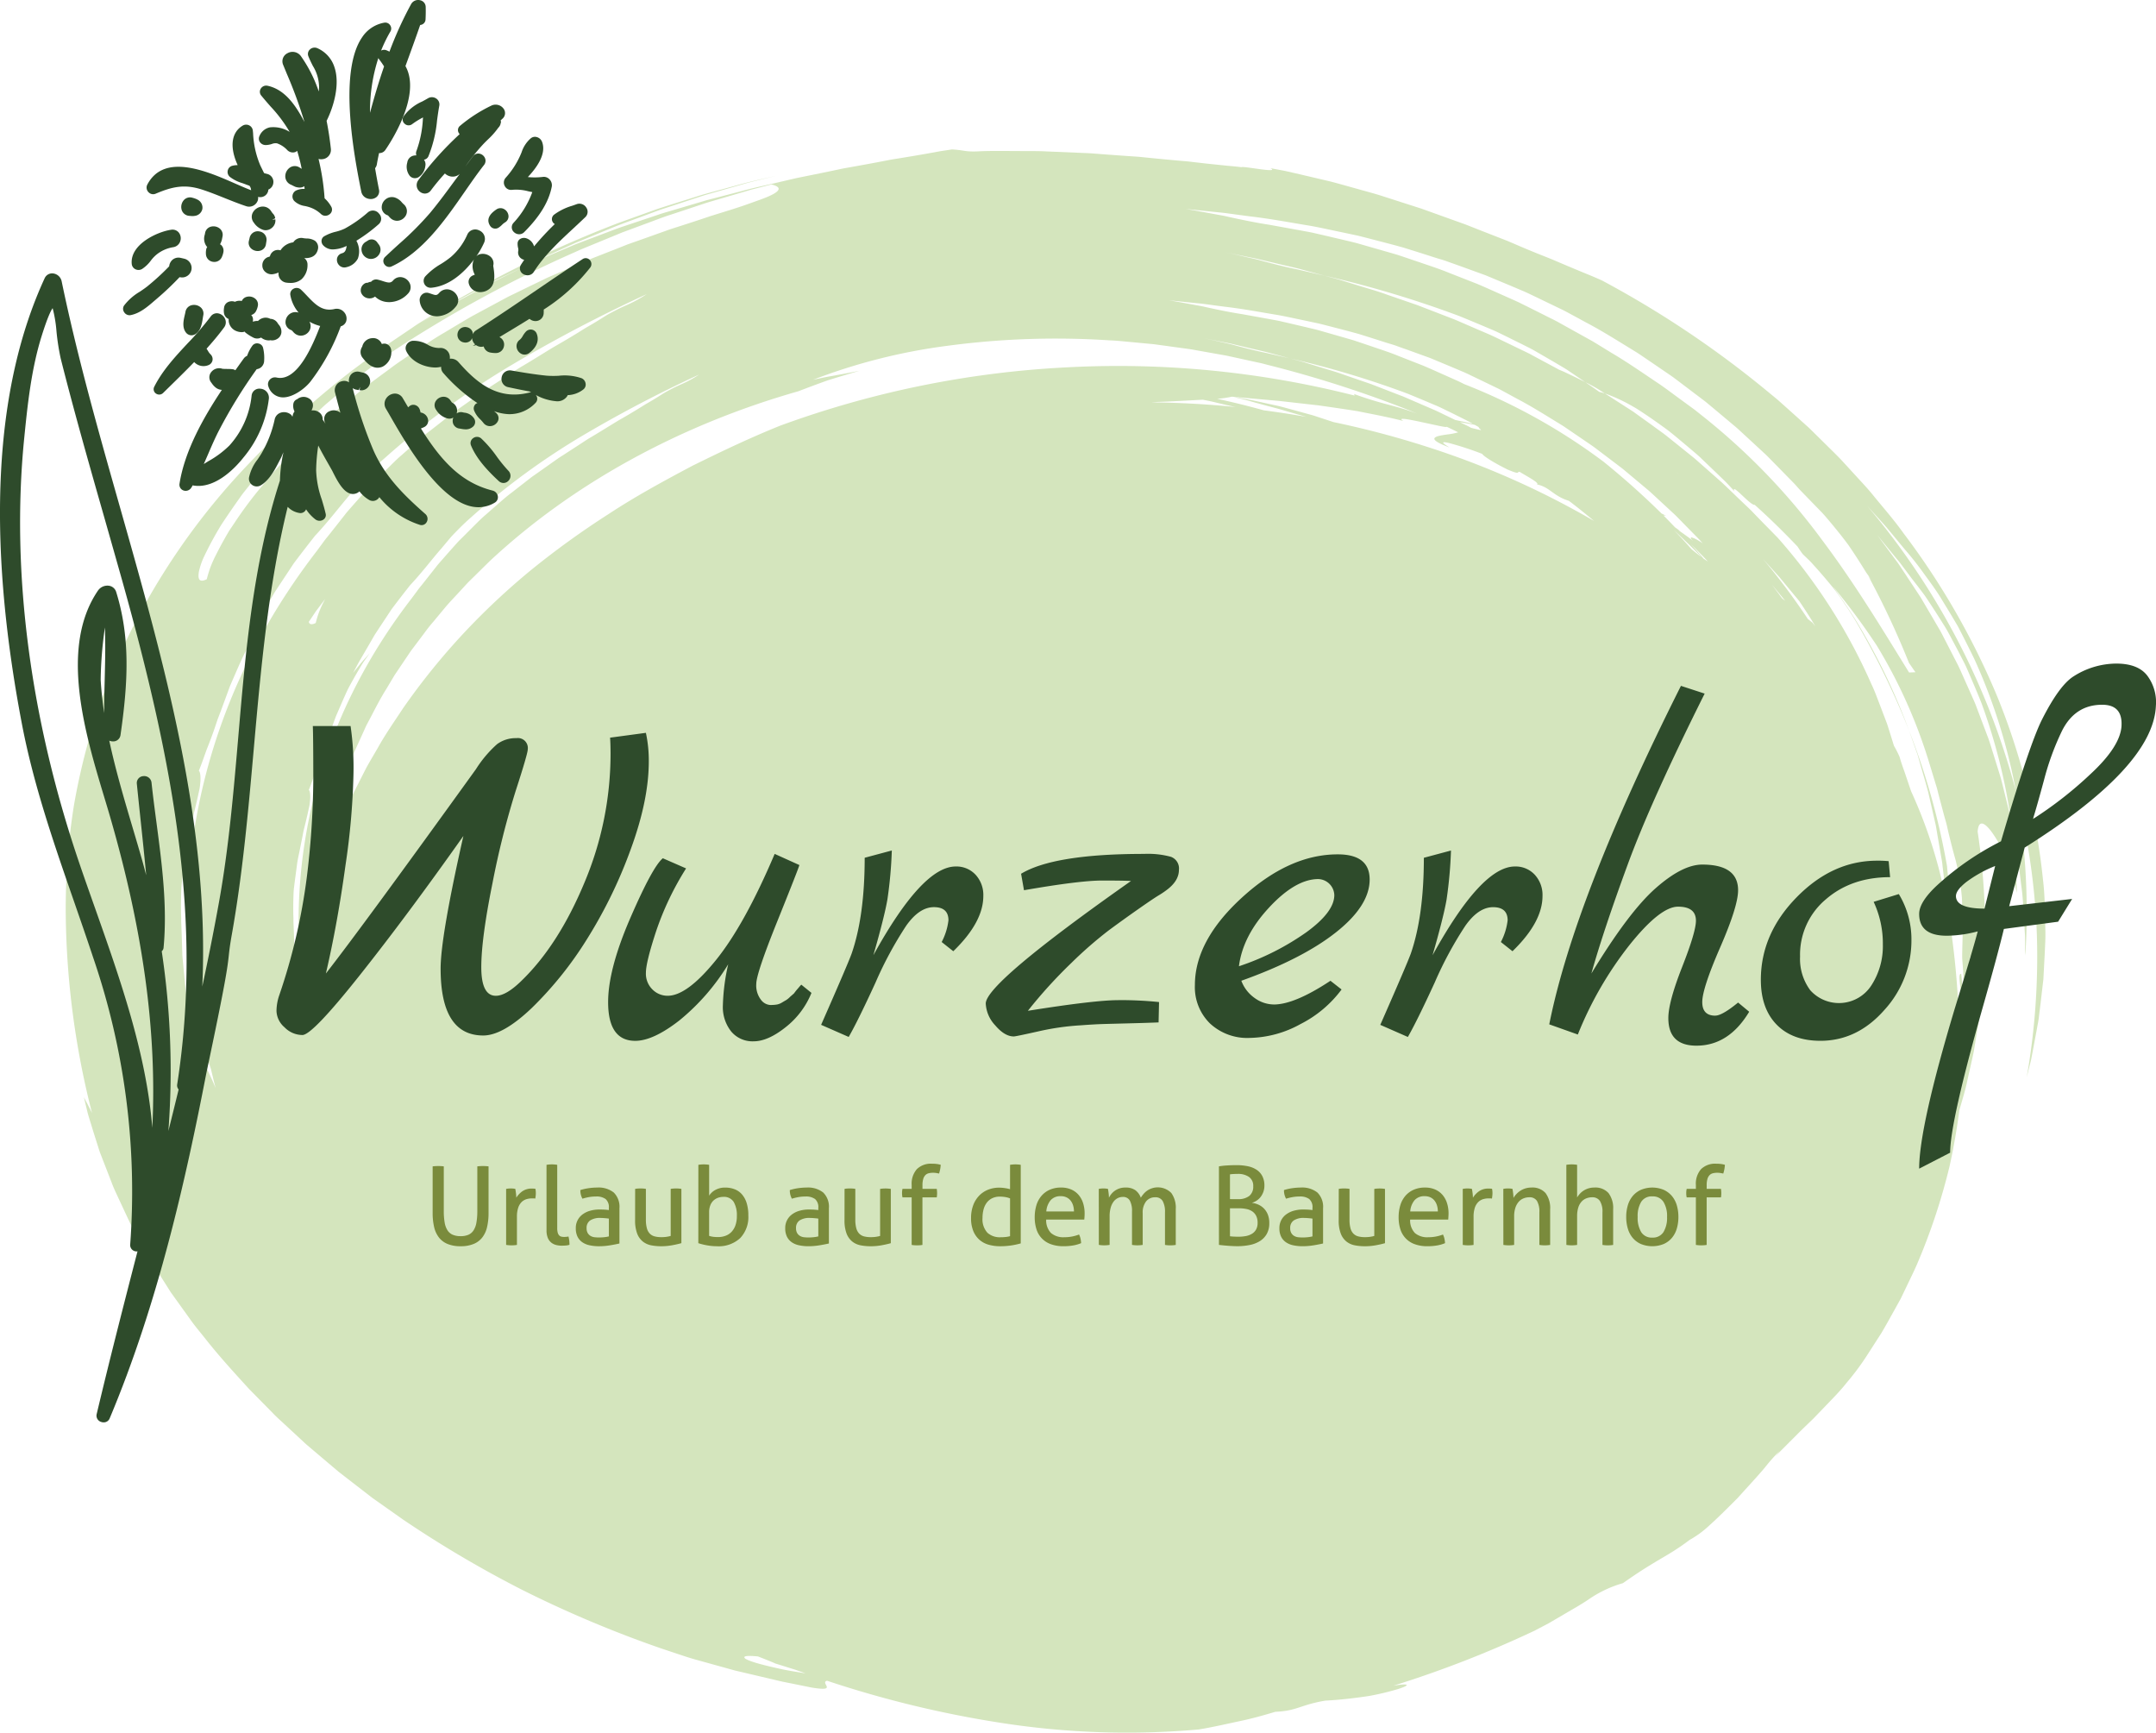
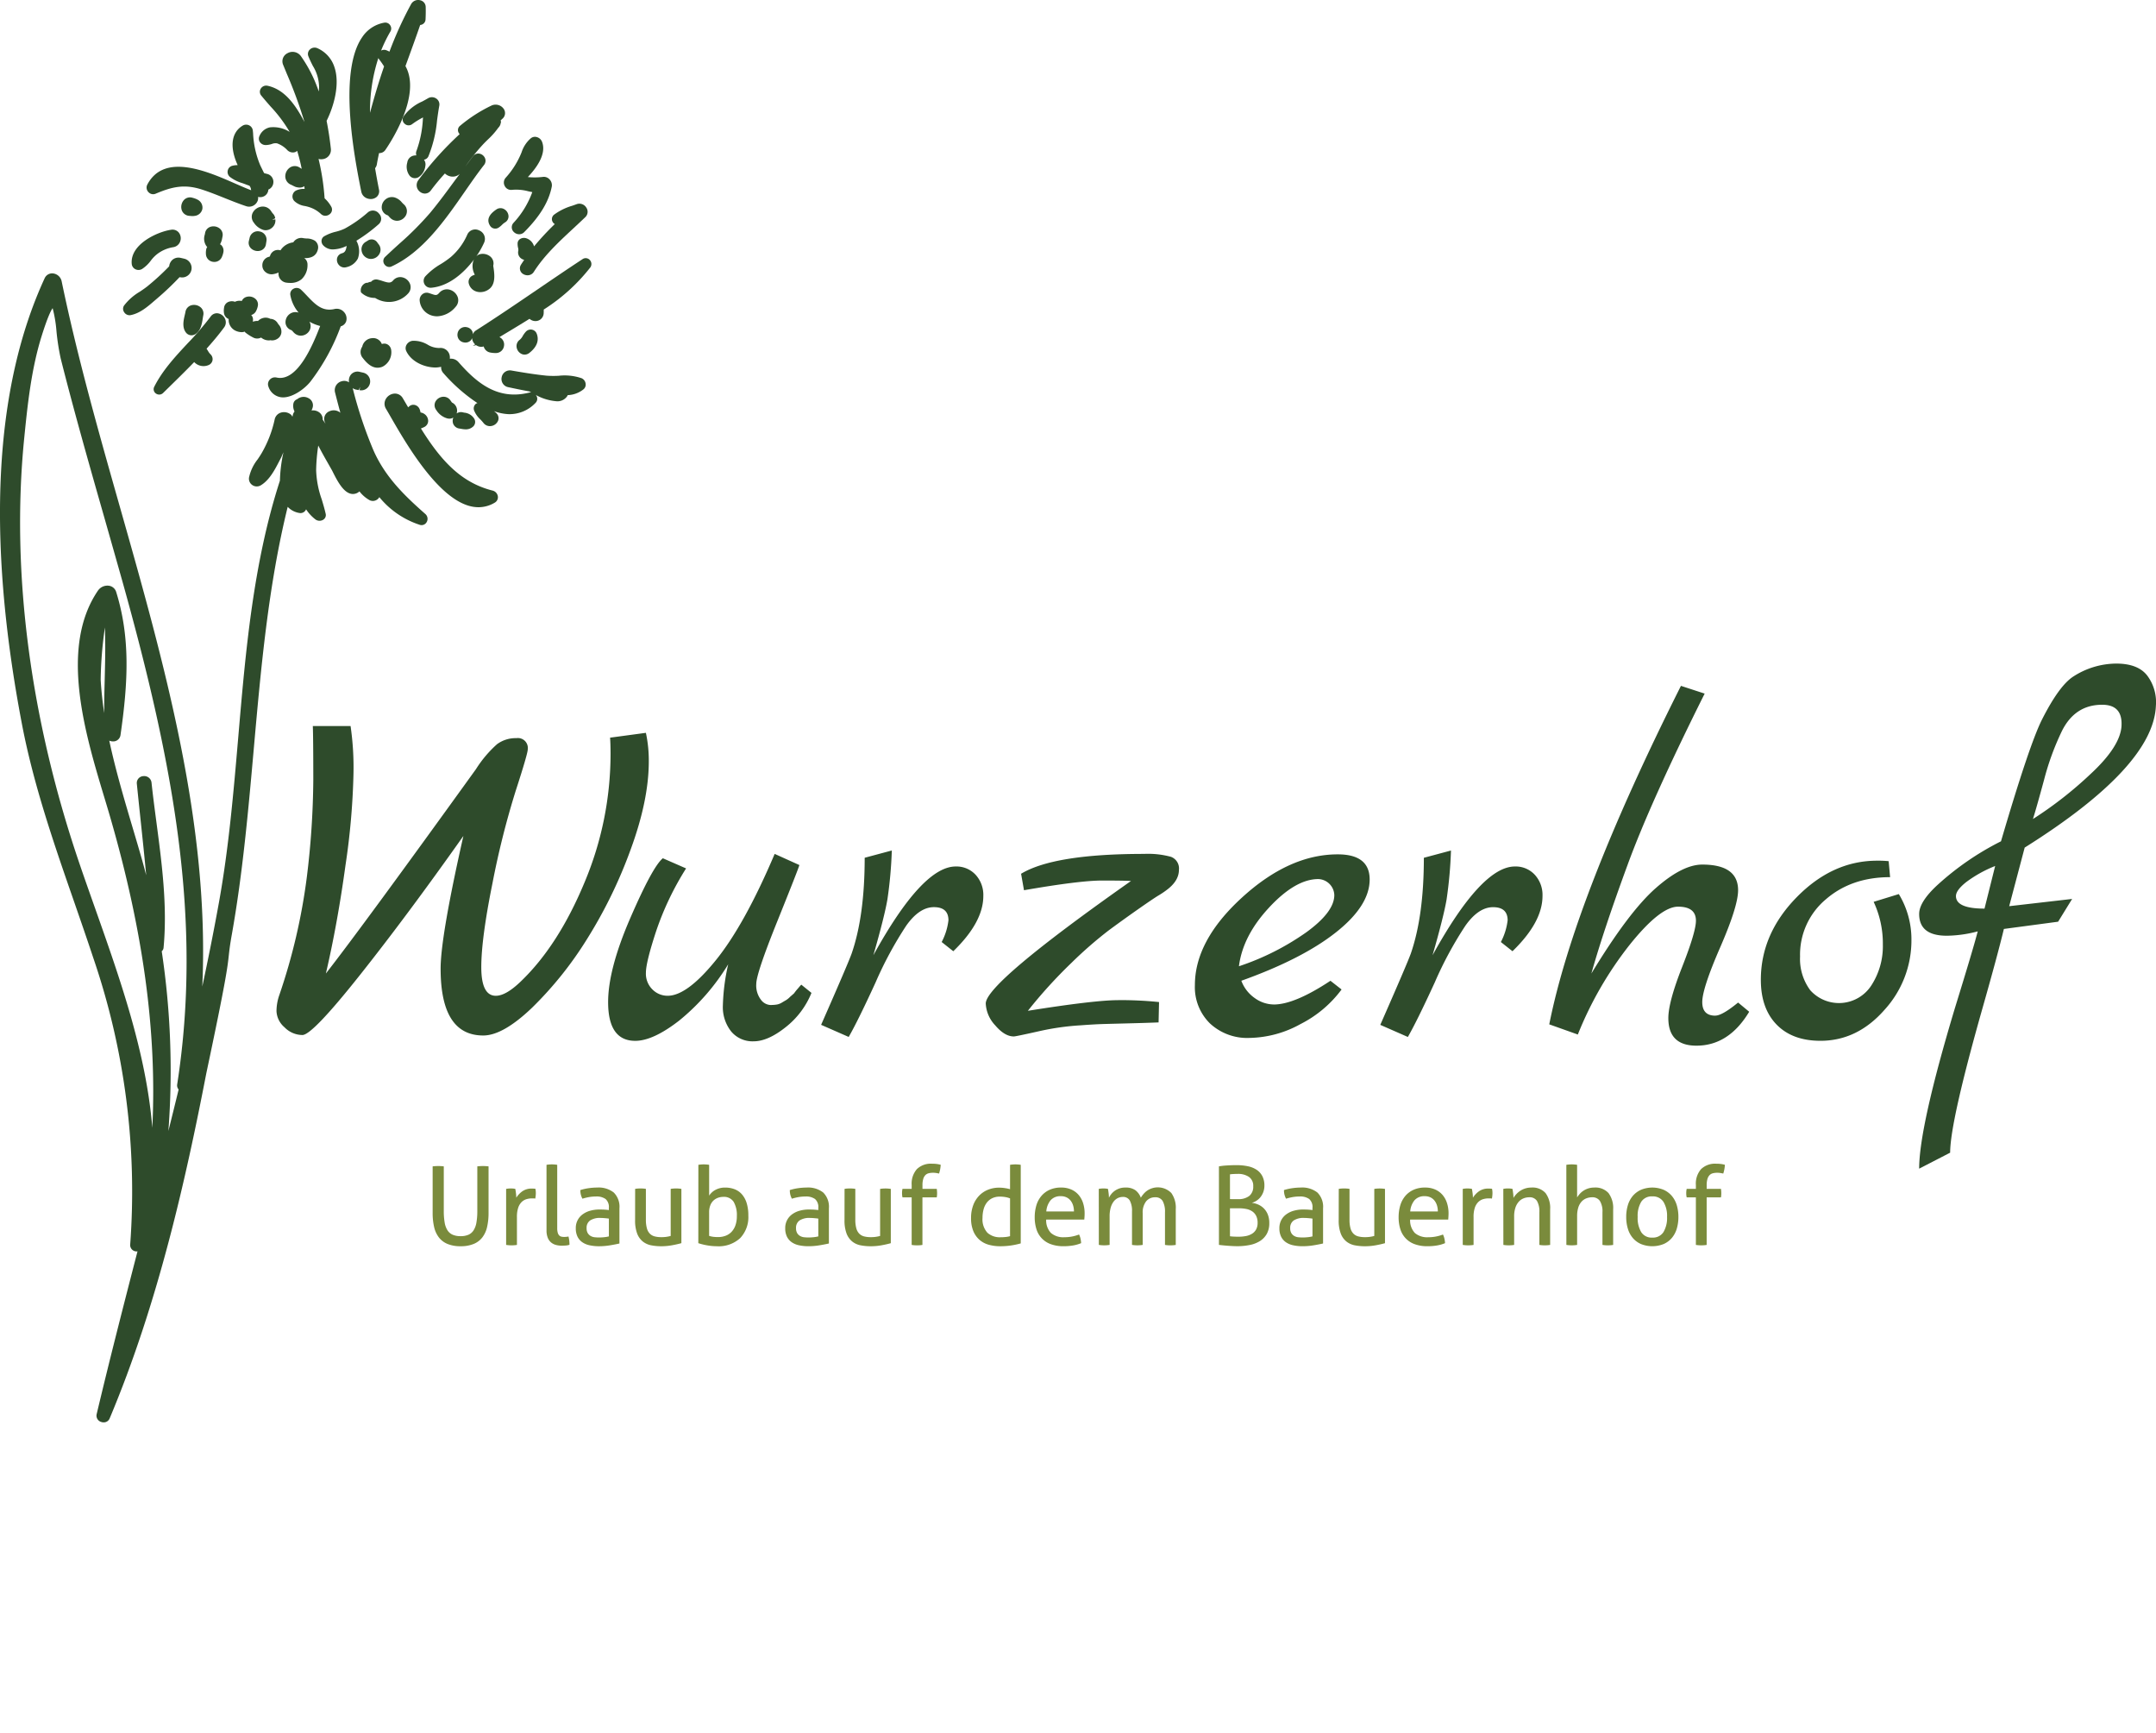
<svg xmlns="http://www.w3.org/2000/svg" width="476.862" height="383.138" viewBox="0 0 476.862 383.138">
  <defs>
    <clipPath id="clip-path">
      <path id="Pfad_1291" data-name="Pfad 1291" d="M0,251.3H476.862V-131.835H0Z" transform="translate(0 131.835)" fill="none" />
    </clipPath>
  </defs>
  <g id="Gruppe_2316" data-name="Gruppe 2316" transform="translate(0 131.835)">
    <g id="Gruppe_2315" data-name="Gruppe 2315" transform="translate(0 -131.835)" clip-path="url(#clip-path)">
      <g id="Gruppe_2278" data-name="Gruppe 2278" transform="translate(14.547 33.038)">
-         <path id="Pfad_1254" data-name="Pfad 1254" d="M164.35,229.168c2.929-.48,5.987-1.18,8.922-1.813,2.947-.6,5.7-1.4,8.047-2.1,4.85-.206,5.411-1.508,11.032-2.467,3.717-.195,7-.628,9.742-1.037a59.9,59.9,0,0,0,6.237-1.488c2.845-.881,2.854-1.389-.9-.776a242.775,242.775,0,0,0,31.2-12.157l3.1-1.627,2.993-1.744c1.973-1.183,4.022-2.287,5.917-3.58a25.8,25.8,0,0,1,7.547-3.566c4.083-2.86,5.641-3.74,7.21-4.708.8-.474,1.61-.956,2.8-1.657a53.047,53.047,0,0,0,4.786-3.226,21.269,21.269,0,0,0,4.2-3.066c1.915-1.7,4.167-3.952,6.408-6.2,2.1-2.342,4.26-4.653,5.888-6.577a45.126,45.126,0,0,1,3.4-3.859l-.994,1.25c2.04-2.046,3.912-3.923,5.7-5.714q1.373-1.33,2.694-2.6l2.511-2.607c1.665-1.735,3.383-3.447,4.9-5.374a56.074,56.074,0,0,0,4.618-6.231q1.543-2.4,3.1-4.818c.971-1.639,1.88-3.313,2.819-4.981l1.392-2.52,1.241-2.575c.811-1.723,1.683-3.438,2.435-5.19a136.67,136.67,0,0,0,7.138-21.517c.918-4.156,1.633-8.315,2.177-12.447.076-.262.148-.514.227-.779.538-1.886,1.154-3.845,1.564-5.905.456-2.055.956-4.173,1.41-6.35q.527-3.283,1.084-6.7c.084-.57.2-1.139.259-1.715s.116-1.154.174-1.735c.113-1.16.232-2.328.349-3.5s.267-2.351.32-3.534.093-2.371.14-3.56a142.505,142.505,0,0,0-1.491-27.795c.25-3.278,2.13-1.613,4.095,1.561.491.793.985,1.68,1.462,2.6.235.462.468.93.692,1.4s.389.947.57,1.418a27.889,27.889,0,0,1,1.43,4.85c.157.541.308,1.162.459,1.752q-.2-4.011-.389-8.012-.449-4-.9-7.96l-.148-.8-.195-.793-.389-1.584-.782-3.168c-.267-1.058-.514-2.116-.8-3.168l-.974-3.142-.979-3.142c-.326-1.046-.639-2.1-1.052-3.124q-1.168-3.1-2.339-6.2c-.294-.837-.683-1.654-1.04-2.476l-1.1-2.464-1.1-2.462c-.363-.822-.727-1.645-1.157-2.45q-1.247-2.419-2.491-4.848c-.427-.8-.811-1.622-1.276-2.415l-1.389-2.377q-1.395-2.371-2.79-4.752l-3.063-4.65-1.54-2.325c-.5-.779-1.1-1.517-1.642-2.278l-3.351-4.528q1.962,2.389,3.935,4.8l.991,1.2c.317.407.616.82.927,1.229l1.848,2.47c.616.779,1.232,1.581,1.848,2.392l.921,1.226q.423.632.846,1.267,1.7,2.55,3.36,5.228c.575.883,1.072,1.8,1.566,2.732s.991,1.866,1.491,2.81.979,1.9,1.473,2.857.884,1.956,1.325,2.944c.849,1.985,1.718,3.99,2.52,6.036a129.306,129.306,0,0,1,6.533,25.955q.671,3.627,1.337,7.245c.125.6.189,1.209.264,1.813l.224,1.816q.222,1.818.442,3.633c.36,2.418.413,4.842.584,7.26q.109,1.818.218,3.63c.041,1.209.014,2.418.023,3.624.017.267.032.5.049.759a149.8,149.8,0,0,0-2.124-36.5,161.021,161.021,0,0,0-32.84-62.9c1.41,1.569,2.854,3.121,4.243,4.708q2.01,2.419,4.025,4.856a69.453,69.453,0,0,1,4.313,5.469c1.386,1.9,2.825,3.833,4.043,5.894q.937,1.535,1.886,3.1c.314.523.625,1.049.939,1.575s.631,1.055.9,1.6q1.683,3.256,3.331,6.632A126.388,126.388,0,0,1,345.08,21.5a148.052,148.052,0,0,1,4.664,31.878,153.742,153.742,0,0,1-2.246,31.57q.323-1.282.651-2.587c.11-.436.218-.872.328-1.311.081-.439.169-.883.253-1.328q.5-2.668,1.008-5.394c.151-.91.366-1.819.465-2.741s.224-1.843.337-2.767q.323-2.777.648-5.568.148-2.794.293-5.577c.078-1.857.212-3.7.134-5.536-.093-3.665-.076-7.265-.5-10.735A147.225,147.225,0,0,0,341.061.942a164.427,164.427,0,0,0-20.814-36.3c-2.034-2.863-4.4-5.551-6.635-8.288-1.1-1.38-2.331-2.685-3.534-4s-2.412-2.63-3.618-3.944c-1.235-1.293-2.543-2.543-3.813-3.81l-1.918-1.892c-.645-.628-1.261-1.273-1.95-1.869l-4.045-3.633L292.71-64.6c-.671-.6-1.4-1.165-2.1-1.75a221.149,221.149,0,0,0-36.955-24.842c-1.741-.814-3.56-1.52-5.336-2.261s-3.54-1.479-5.281-2.232c-1.752-.735-3.54-1.407-5.272-2.133-1.744-.709-3.444-1.462-5.153-2.183l-6.144-2.4q-1.552-.615-3.127-1.235l-3.223-1.154-6.51-2.339q-3.331-1.068-6.676-2.145c-1.116-.352-2.22-.729-3.345-1.058s-2.261-.634-3.389-.95c-2.255-.622-4.493-1.27-6.728-1.854l-6.7-1.572q-1.657-.379-3.287-.753l-3.272-.613c2.339,1.221-6.176-.538-6.405-.215-1.116-.154-2.258-.23-3.394-.349s-2.284-.235-3.438-.355-2.3-.259-3.467-.389c-.581-.064-1.16-.148-1.747-.2s-1.177-.1-1.767-.151q-3.535-.314-7.138-.68c-.6-.058-1.2-.128-1.8-.177s-1.212-.084-1.819-.125q-1.822-.126-3.659-.259t-3.682-.276c-.616-.044-1.232-.1-1.854-.134l-1.86-.076q-3.732-.157-7.5-.317c-1.258-.073-2.517-.07-3.781-.073s-2.528-.012-3.793-.02c-2.534,0-5.08-.052-7.62.084-2.895.113-2.778-.25-5.685-.433-.9.137-1.8.276-2.711.413l-2.735.5q-2.755.488-5.583.947c-.942.163-1.895.288-2.842.471l-2.857.549q-2.877.541-5.818,1.061l-1.473.262c-.488.1-.976.206-1.468.311q-1.473.31-2.959.616-2.973.606-6,1.218-2.995.7-6.039,1.409c-2.029.468-4.083.9-6.1,1.473l-6.135,1.6-1.546.4-1.526.453q-1.526.453-3.063.91t-3.078.913c-1.023.311-2.072.584-3.075.942l-6.1,2.046c-1.017.349-2.052.668-3.057,1.043l-3.011,1.136q-3.012,1.138-6.03,2.281l-5.9,2.505L17.744-95.5c-.968.436-1.915.9-2.871,1.351L9.081-91.277c-1.9,1-3.772,2.037-5.673,3.052L.557-86.7c-.947.514-1.851,1.075-2.784,1.613q-2.79,1.617-5.594,3.246,2.69-1.622,5.411-3.264c.915-.541,1.816-1.1,2.749-1.625q1.421-.763,2.845-1.534c1.909-1.017,3.81-2.052,5.746-3.049q2.969-1.417,5.943-2.842c1.107-.535,2.177-1.116,3.31-1.616l3.368-1.526,3.36-1.529,1.68-.761,1.718-.7,6.85-2.828c2.3-.9,4.653-1.732,6.975-2.6,1.165-.427,2.319-.878,3.5-1.282l3.557-1.168,3.557-1.171c1.186-.389,2.366-.793,3.58-1.122l7.245-2.078c1.2-.366,2.435-.654,3.662-.956l3.688-.9c-3,.7-6.022,1.325-8.942,2.171l-4.4,1.194c-1.465.4-2.932.782-4.356,1.255-2.868.907-5.74,1.787-8.573,2.717q-4.194,1.5-8.367,3A245.435,245.435,0,0,0,4.907-89.516C2.451-88.127-.057-86.8-2.4-85.3l-3.569,2.2c-1.186.732-2.392,1.45-3.519,2.244-2.287,1.552-4.589,3.092-6.859,4.662q-3.3,2.45-6.6,4.9A201.966,201.966,0,0,0-46.84-49.562,150.975,150.975,0,0,0-64.856-26.15,148.429,148.429,0,0,0-77.37-1.156a145.8,145.8,0,0,0-7.03,25.9,144.986,144.986,0,0,0-1.793,26.173,184.392,184.392,0,0,0,5.775,41.925c-.59-1.189-1.189-2.354-1.793-3.473q.388,1.613.776,3.217c.262,1.069.631,2.119.945,3.179s.657,2.11.988,3.165l.5,1.581c.16.529.334,1.052.543,1.569l2.415,6.225c.381,1.046.872,2.06,1.343,3.081s.95,2.04,1.427,3.063.947,2.049,1.456,3.063c.543,1.006,1.09,2.008,1.636,3.017l1.659,3.022.84,1.511.93,1.485q1.874,2.964,3.775,5.961,2.092,2.916,4.214,5.87c1,1.441,2.154,2.79,3.269,4.191,3.115,3.976,6.524,7.693,9.872,11.355q2.633,2.672,5.231,5.313c.846.9,1.8,1.712,2.7,2.563l2.723,2.523,1.354,1.255.68.625.709.6q1.421,1.2,2.836,2.4c.945.8,1.886,1.6,2.828,2.389l.706.6.735.57,1.473,1.142,2.944,2.276,1.471,1.136c.485.381.976.759,1.5,1.113l6.12,4.324A248.484,248.484,0,0,0,14.9,198.38,255,255,0,0,0,45.344,211.2l4.045,1.354c1.354.448,2.706.9,4.1,1.27l8.32,2.308q4.224.99,8.445,1.985c.7.163,1.4.337,2.11.491l2.13.424,4.249.863c4.362.712,3.348-.142,3.057-.846-.113-.288-.116-.529.355-.66a235.718,235.718,0,0,0,37.958,9.233,180.5,180.5,0,0,0,44.238,1.543m4.284-335.482c1.189.1,2.351.267,3.514.427s2.322.311,3.476.465c4.65.535,9.131,1.4,13.682,2.139,2.255.421,4.484.924,6.745,1.389q1.7.362,3.4.721c1.125.267,2.238.567,3.365.854,2.249.587,4.531,1.165,6.815,1.808q3.383,1.046,6.847,2.165c.944.3,1.918.558,2.845.9l2.813,1q2.816,1.024,5.673,2.058l5.592,2.334q1.4.593,2.813,1.192c.942.4,1.837.86,2.761,1.29q2.751,1.325,5.522,2.662c.936.436,1.811.944,2.714,1.424s1.8.976,2.694,1.465c3.65,1.906,7.082,4.092,10.59,6.234.433.273.883.532,1.3.817l1.261.854,2.528,1.72,2.528,1.729c.418.291.852.573,1.258.872l1.215.913q2.419,1.835,4.848,3.671c.4.308.817.607,1.206.927l1.157.962,2.313,1.933,2.31,1.938c.381.326.776.639,1.145.974l1.1,1.011q2.193,2.023,4.377,4.042c.36.34.735.671,1.084,1.017l1.032,1.049,2.06,2.1,2.055,2.1c.34.352.692.695,1.02,1.052l.965,1.084,2.9,2.99c.482.5.968.991,1.447,1.488l.721.741.677.761c1.892,2.226,3.6,4.313,5.1,6.356,1.418,2.078,2.7,4.074,3.9,6.039.442.584.825,1.174,1.209,1.77-.244-.334-.509-.689-.756-1.026a185.538,185.538,0,0,1,9,19.224l1.43,2.066-1.4.061C315.7-13.9,309.711-23.883,302.414-33.621a144.078,144.078,0,0,0-25.906-27.086l-2.435-1.938-2.546-1.863c-1.709-1.235-3.38-2.511-5.124-3.729-3.566-2.371-7.056-4.839-10.826-7.053L252.791-77c-.465-.282-.924-.573-1.4-.849l-1.444-.8-5.783-3.214c-.95-.552-1.979-1.017-2.967-1.526l-2.993-1.5-3-1.494c-1.017-.474-2.052-.924-3.081-1.386-2.06-.91-4.1-1.848-6.184-2.726l-6.338-2.485c-2.09-.86-4.278-1.552-6.431-2.3l-3.235-1.093-1.619-.541-1.651-.48q-3.3-.946-6.583-1.886c-1.087-.328-2.212-.573-3.325-.843l-3.333-.785q-1.665-.388-3.325-.77c-1.1-.267-2.241-.439-3.354-.657q-3.357-.606-6.7-1.212c-2.755-.421-6.059-1.084-9.335-1.816-.817-.195-1.648-.331-2.462-.482l-2.406-.445c-1.569-.288-3.06-.555-4.4-.776q3.64.379,7.178.744M-20.894-6.681l-1.767,2.2c.442-.834.872-1.642,1.3-2.435.456-.782.907-1.546,1.351-2.307s.883-1.52,1.322-2.281c.221-.381.442-.761.663-1.148s.482-.753.724-1.136l3.153-4.772c1.232-1.636,2.575-3.383,4.089-5.3,2.7-2.874,4.763-5.673,6.94-8.149.526-.631,1.046-1.247,1.555-1.854.259-.3.509-.61.773-.9s.546-.567.814-.849c1.09-1.122,2.183-2.191,3.331-3.191A158.176,158.176,0,0,1,28.174-56.987,283.362,283.362,0,0,1,53.865-70.434a25.787,25.787,0,0,1-3.993,2.165c-.381.177-.761.352-1.131.523s-.718.36-1.058.535c-.677.352-1.287.68-1.767.974q-1.068.693-2.249,1.4c-.782.48-1.627.927-2.444,1.462-1.662,1.035-3.453,2.1-5.344,3.176-1.86,1.125-3.769,2.331-5.78,3.525-1.017.584-1.985,1.25-2.985,1.9s-2.014,1.3-3.037,1.967c-.506.334-1.038.648-1.532,1s-1,.7-1.5,1.058q-1.5,1.064-3.022,2.133c-.5.363-1.029.7-1.508,1.084L15.059-46.4l-2.918,2.273c-.991.741-1.892,1.552-2.807,2.345S7.517-40.189,6.616-39.4c-.918.776-1.732,1.616-2.563,2.432L1.62-34.528l-.805.791c-.264.267-.506.552-.759.825l-1.491,1.671-1.479,1.683c-.488.564-1,1.113-1.439,1.7l-2.741,3.473c-.448.581-.945,1.133-1.357,1.729l-1.3,1.75C-26.276.523-35.015,25.447-34.719,51.919c.052,1.322.108,2.677.163,4.051.015.343.029.689.044,1.035s.073.692.11,1.038c.067.593.134,1.186.2,1.784-.035.142-.064.3-.1.439-.221,1.1-.465,2.136-.738,3.153-.015-.148-.029-.3-.044-.448q-.148-1.578-.305-3.191c-.049-.538-.1-1.075-.151-1.619s-.116-1.087-.116-1.633c-.035-1.1-.07-2.2-.1-3.307-.023-.552-.044-1.107-.064-1.662s-.067-1.113-.038-1.671c-.078-1.808-.055-3.708.023-5.679.009-.491.073-.985.131-1.485s.125-1,.189-1.508c.137-1.008.273-2.037.413-3.078.116-1.04.357-2.084.573-3.139s.424-2.119.639-3.191c.113-.535.189-1.078.325-1.616s.267-1.072.4-1.613q.392-1.622.741-3.264A8.268,8.268,0,0,0-32.216,24a8.162,8.162,0,0,0,.07-1.212c-.015-.738-.14-1.282-.317-1.36.584-1.459,1.052-2.863,1.546-4.2.535-1.334,1.014-2.624,1.453-3.886q.318-.946.631-1.875.353-.915.7-1.816c.448-1.209.886-2.4,1.325-3.595l.328-.9.381-.883q.384-.885.773-1.781C-24.8,1.3-24.283.079-23.672-1.151c.654-1.212,1.346-2.456,2.1-3.737.378-.639.756-1.3,1.177-1.953.45-.645.915-1.3,1.4-1.97-.628.709-1.279,1.412-1.895,2.13m105.2-63.634c-.857.163-1.732.3-2.6.471l-2.624.552a128.709,128.709,0,0,1,29.655-7.5A180.722,180.722,0,0,1,144.654-78c1.537.049,3.057.224,4.58.363s3.046.288,4.566.43c.761.058,1.508.186,2.261.282s1.5.206,2.252.308c1.5.212,3,.4,4.484.622q2.21.4,4.4.785,1.1.2,2.188.389l1.087.192,1.072.235q2.14.466,4.252.93c.706.154,1.407.305,2.107.456s1.378.349,2.063.52a253.626,253.626,0,0,1,29.146,9.247q1.8.7,3.583,1.444c-5.269-1.973-7.324-1.915-13.987-4.345l.16.355a212.5,212.5,0,0,0-63.907-6.234A215.379,215.379,0,0,0,71.816-59.144c-6.553,2.627-12.976,5.687-19.4,8.861-6.295,3.333-12.627,6.774-18.556,10.677a189.349,189.349,0,0,0-17.12,12.354A157.071,157.071,0,0,0,1.862-13.322,150.1,150.1,0,0,0-11.583,3.3c-1.933,2.941-3.976,5.839-5.65,8.864-.863,1.5-1.77,2.985-2.584,4.493q-1.16,2.28-2.313,4.548a121.931,121.931,0,0,0-7.1,17.37.266.266,0,0,0,0-.049c.017-.384.02-.77.055-1.154s.09-.773.137-1.162c.192-1.561.427-3.162.747-4.848q.541-2.11,1.078-4.211l.535-2.1L-26,22.977q.667-2.071,1.334-4.138.789-2.036,1.584-4.072c.27-.674.5-1.36.8-2.029l.915-1.994.907-2,.453-1c.145-.334.3-.665.48-.988,1.4-2.6,2.659-5.231,4.255-7.745l1.136-1.906.567-.95c.195-.317.416-.622.619-.933q1.251-1.857,2.5-3.711c.212-.308.41-.622.628-.924l.68-.9,1.357-1.8c.913-1.2,1.764-2.424,2.775-3.569l2.912-3.5c.994-1.151,2.069-2.255,3.1-3.386l1.552-1.688c.532-.555,1.1-1.087,1.648-1.633l3.3-3.252C25.663-46.112,49.293-59.2,75.83-66.749q3.091-1.19,6.449-2.4,3.413-1.064,7.074-2.13-2.472.5-5.045.965m87.4,4.769,10.506.947,8.681.979c2.767.4,5.542.791,8.594,1.276,3,.616,6.338,1.2,10.146,2.174-1.741-1.014,2.017-.195,5.353.532,2.313.491,4.263.956,4.217.735.854.4,1.7.817,2.549,1.235a13.281,13.281,0,0,1-2.371.468c-2.6.372-5.164.793.482,2.895-2.159-1.285-1.642-1.378.073-.939a71.261,71.261,0,0,1,7.12,2.342c.291.5,2.244,1.776,5.592,3.455,3.022,1.273,1.97.477,2.688.517,1.526.939,4.569,2.523,3.822,2.778,2.674.578,3.336,2.142,6.167,3.316.445.166.729.264.918.32q2.838,2.158,5.557,4.449A186.029,186.029,0,0,0,215-54.421a202.717,202.717,0,0,0-20.829-5.507q-1.953-.641-3.886-1.276c-.75-.262-1.537-.448-2.3-.666l-2.3-.631c-1.532-.4-3.017-.866-4.557-1.171-3.051-.663-6-1.372-8.974-1.793l2.517.622c.834.2,1.636.459,2.45.677q2.432.676,4.818,1.285,2.354.684,4.65,1.354.82.231,1.63.456-4.725-.841-9.465-1.459-5.109-1.425-10.311-2.546a23.266,23.266,0,0,0,3.269-.471M273.355-31.831c-1.264-1.436-2.572-2.851-3.909-4.243q3.252,3.056,6.126,6c-.709-.523-1.456-1.122-2.217-1.752M225.737-59.144l.567.326c-.061.27.613.558.462.66-.6-.11-1.357-.294-2.153-.5l-.023-.015c-.79-.445-1.636-.825-2.462-1.226.79.11,1.947.314,3.29.575.1.061.212.119.32.18m51.254,30.038c-.308-.186-.631-.4-.965-.636q-1.378-1.609-2.81-3.188c1.331,1.29,2.592,2.587,3.775,3.825M170.025-77.566l1.247.247c.413.087.817.195,1.226.291q1.225.292,2.447.581c1.625.4,3.255.747,4.859,1.154q2.389.645,4.763,1.29a204.186,204.186,0,0,1,26.01,7.794q3.025,1.238,6.086,2.543c1.035.416,2.008.93,3.017,1.412s2.008.994,3.028,1.5l1.529.773c.256.128.5.276.747.416-1.436-.311-2.778-.6-3.894-.834l-1.857-.9c-.9-.427-1.784-.881-2.7-1.287l-2.775-1.194q-1.382-.6-2.772-1.2c-.462-.2-.921-.4-1.389-.6l-1.427-.546q-2.842-1.1-5.7-2.209-2.921-1-5.856-2.017c-1.936-.715-3.967-1.261-5.964-1.889q-1.5-.466-3.011-.93c-1.006-.308-2.043-.552-3.066-.837L180.2-75.011c-.279-.064-.564-.131-.857-.2l-.9-.189c-.613-.131-1.247-.276-1.892-.43-1.29-.308-2.63-.654-3.964-1.011-1.325-.381-2.688-.651-3.967-.953s-2.505-.567-3.6-.793l5.01,1.023M167.561-64.4c.828.2,1.648.389,2.464.584s1.654.375,2.473.552q-9.307-.933-18.6-1.029l1.3-.09c3.641-.122,7.053-.34,9.907-.482l.18-.009c.767.16,1.534.294,2.278.474m-3.54-21.811c1.038.084,2.052.232,3.066.372s2.023.27,3.028.4c4.051.465,7.957,1.221,11.927,1.866,1.965.366,3.909.805,5.879,1.209q1.478.314,2.959.631c.982.233,1.953.494,2.935.744,1.962.511,3.95,1.014,5.94,1.575q2.947.911,5.969,1.886c.822.262,1.671.485,2.479.788s1.63.578,2.45.872q2.459.889,4.946,1.793l4.874,2.031q1.225.519,2.453,1.04c.822.346,1.6.75,2.406,1.125q2.4,1.155,4.813,2.322c.817.378,1.581.82,2.366,1.238l2.351,1.279c3.179,1.662,6.173,3.566,9.23,5.432.378.238.767.465,1.136.712l1.1.747,2.2,1.5,2.2,1.505c.366.253.741.5,1.1.761l1.055.8q2.114,1.6,4.229,3.2c.349.27.709.532,1.052.808l1.008.84,2.014,1.686,2.014,1.688c.331.282.677.558,1,.849l.956.881,3.813,3.525c.314.3.642.584.945.886l.9.915,1.793,1.831,1.793,1.828c.3.305.6.6.889.915l.529.6c-2.162-1.494-3.368-1.68-2.107-.526-1.064-.852-2.223-1.625-3.33-2.438l.442.23-1.116-.8c-.84-.872-1.671-1.747-2.537-2.6a1.512,1.512,0,0,1,.631.09c-.352-.177-.715-.363-1.075-.546q-6.02-5.937-12.787-11.418A131.03,131.03,0,0,0,223.11-68.313l-1.055-.526c-.889-.413-1.79-.805-2.685-1.206-1.8-.793-3.578-1.613-5.394-2.377l-5.522-2.165c-1.822-.75-3.729-1.354-5.606-2l-2.822-.953-1.41-.471-1.439-.419q-2.873-.824-5.74-1.645c-.947-.285-1.927-.5-2.895-.732s-1.938-.456-2.906-.686l-2.9-.671c-.959-.233-1.95-.381-2.924-.573q-2.925-.527-5.836-1.055c-2.4-.366-5.283-.944-8.137-1.581-.712-.171-1.436-.291-2.145-.421s-1.412-.262-2.1-.387c-1.369-.253-2.668-.488-3.83-.68l6.254.651M293.414-20.927q-1.129-1.53-2.267-3.06,1.469,1.787,2.944,3.586c-.221-.174-.448-.349-.677-.526M270.083-48.908l.108.084c.924.8,1.848,1.6,2.778,2.4-.939-.846-1.924-1.657-2.886-2.485m29.826,32.735c.291.471.564.947.852,1.418-.2-.247-.413-.514-.648-.817-.195-.148-.57-.453-1.032-.831A149.805,149.805,0,0,0,289.2-29.631c1.226,1.366,2.485,2.72,3.7,4.1L296.4-21.3c.279.308.529.639.8.956.927,1.378,1.834,2.764,2.709,4.167m-331.445-.965c.241-.355.471-.712.721-1.061l.779-1.035,1.192-1.581c-.081.157-.171.326-.25.48a23.9,23.9,0,0,0-1.162,2.587,21.627,21.627,0,0,0-.677,2.246c-.913.453-1.389.323-1.534-.247l.933-1.389M335.077,60.124c0,.709.041,1.6-.006,2.642-.064,1.038-.139,2.226-.221,3.537s-.186,2.743-.288,4.266c-.169,1.517-.4,3.121-.613,4.789-.1.724-.192,1.462-.291,2.206q.065-4.9-.192-9.643.418-2.406.843-4.813c.166-.805.227-1.613.331-2.421s.2-1.613.3-2.418c.073-.262.116.436.139,1.854m-9.5-45.88q.95,3.121,1.889,6.2c.171.511.3,1.029.424,1.543s.264,1.029.4,1.54q.41,1.539.814,3.063c.262,1.017.6,2.023.817,3.04s.471,2.023.718,3.028.509,2.005.779,3c.137.5.276.994.413,1.491l.34,1.491a31.722,31.722,0,0,1,.727,4.118c.1.785.183,1.61.264,2.464.052.857.055,1.741.076,2.642.029,1.8.058,3.665.087,5.5-.02,1.834-.116,3.639-.093,5.318.055.727.113,1.468.171,2.217s.116,1.52.1,2.29c-.009,1.537-.02,3.107-.032,4.693-.108-1.956-.25-3.894-.462-5.8-1.174-.192.872,5.865-.683,6.24-.288-5.19-.785-10.4-1.534-15.6-.038-1.282-.081-2.563-.119-3.851-.017-3.528-.494-7.062-.8-10.613a155.673,155.673,0,0,0-8.4-29.98q.6,1.7,1.2,3.406l.6,1.7c.192.567.337,1.145.509,1.715.642,2.287,1.346,4.557,1.936,6.83q.78,3.422,1.549,6.789c.142.558.224,1.125.32,1.686s.189,1.122.285,1.68q.288,1.674.573,3.33l.288,1.648c.1.546.134,1.1.206,1.642q.192,1.639.384,3.249t.4,3.2c.073.689.116,1.375.16,2.058-.148-.8-.27-1.6-.433-2.4a105.6,105.6,0,0,0-7.527-23.113c-.474-1.4-1-2.959-1.465-4.33-.5-1.363-.892-2.555-1.058-3.22a23.4,23.4,0,0,0-1.267-2.5l-.134-.433c-.462-1.476-.91-2.958-1.392-4.435l-1.668-4.383c-.567-1.459-1.087-2.932-1.781-4.359a124.166,124.166,0,0,0-20.715-32.375q-1.861-1.9-3.851-3.923-.981-1.016-1.988-2.061c-.689-.686-1.421-1.357-2.139-2.049-1.45-1.375-2.892-2.8-4.409-4.217q-2.345-2.071-4.755-4.191l-1.2-1.061-1.264-1.023q-1.273-1.02-2.546-2.046l-2.555-2.046c-.857-.677-1.779-1.3-2.662-1.956s-1.787-1.29-2.677-1.933l-1.334-.959-.665-.477-.695-.45-5.51-3.534c-.424-.134-.843-.253-1.244-.346-1.011-.738-2.049-1.439-3.086-2.151-1.023-.523-2.107-1.052-3.107-1.532-.5-.238-.979-.465-1.421-.674s-.875-.372-1.235-.529l-5.972-3.211c-.979-.555-2.037-1.014-3.057-1.52l-3.086-1.491c-1.035-.488-2.046-1.006-3.1-1.473s-2.119-.915-3.179-1.372l-3.182-1.378c-.532-.227-1.058-.462-1.6-.683l-1.633-.631q-3.265-1.26-6.548-2.531-3.348-1.155-6.716-2.316c-2.22-.82-4.554-1.447-6.844-2.168l-3.453-1.064c-1.154-.355-2.345-.636-3.519-.962l-5.01-1.157-.982-.23q-.51-.1-1.038-.218c-.706-.148-1.43-.314-2.171-.491-1.479-.355-3.017-.753-4.548-1.162-1.523-.436-3.083-.744-4.551-1.093s-2.874-.651-4.133-.913q2.89.593,5.748,1.174l1.43.285c.474.1.942.224,1.41.334q1.408.336,2.807.668c1.863.45,3.734.854,5.574,1.319q2.742.745,5.464,1.482a234.162,234.162,0,0,1,29.841,8.942q3.47,1.421,6.984,2.915c1.189.48,2.3,1.069,3.461,1.622q1.718.854,3.473,1.72.872.44,1.755.886c.587.3,1.142.639,1.72.962q1.709.99,3.461,2.008l1.755,1.037c.59.346,1.177.7,1.741,1.1q1.7,1.151,3.458,2.345a33.8,33.8,0,0,1,3.47,1.947l.86.549a36.533,36.533,0,0,1,6.225,2.9c.6.326,1.183.7,1.776,1.09s1.206.8,1.828,1.226c1.241.852,2.528,1.764,3.845,2.726,1.3.977,2.549,2.058,3.854,3.139q.968.82,1.953,1.651c.654.555,1.316,1.113,1.924,1.712,1.235,1.183,2.476,2.374,3.711,3.557.61.6,1.238,1.177,1.822,1.779s1.139,1.218,1.7,1.819c-.735-1.985,3.627,3.281,4.5,3.025,3.328,2.982,6.487,6.086,9.483,9.236.366.57.744,1.133,1.165,1.689.456.439.942.9,1.447,1.392s.962,1.035,1.465,1.59c1,1.113,2.043,2.322,3.1,3.6a43.687,43.687,0,0,1,3.02,4.072c.962,1.421,1.921,2.877,2.787,4.351A174.1,174.1,0,0,1,321.47,8.274,139.376,139.376,0,0,0,309.8-15.931c-1.654-2.65-3.392-5.214-5.182-7.687a145.987,145.987,0,0,1,9.753,13.159,113.028,113.028,0,0,1,11.2,24.7m-31.956-74.91c-1.078-.968-2.206-1.9-3.31-2.848l.119.1q1.591,1.373,3.191,2.752M-56.855-25.685a5.382,5.382,0,0,1,.227-1.755,14.818,14.818,0,0,1,.93-2.6,75.17,75.17,0,0,1,3.862-7.149c.883-1.346,1.848-2.77,2.88-4.252q.78-1.112,1.593-2.264c.564-.761,1.183-1.508,1.79-2.278,1.229-1.532,2.511-3.1,3.825-4.691,1.389-1.543,2.828-3.092,4.275-4.647.732-.77,1.433-1.564,2.2-2.31l2.313-2.226q1.164-1.1,2.308-2.194c.773-.721,1.508-1.459,2.322-2.124,3.194-2.709,6.181-5.347,9.152-7.489,1.462-1.09,2.842-2.119,4.118-3.072,1.3-.93,2.56-1.729,3.659-2.462A274.8,274.8,0,0,1,26.317-97.47l1.29-.584L28.93-98.6l2.645-1.09q2.65-1.09,5.307-2.183l5.42-2.008c1.813-.66,3.592-1.38,5.446-1.959l5.5-1.825c.918-.3,1.825-.622,2.746-.9s1.857-.543,2.781-.814q2.781-.82,5.536-1.627c.459-.134.915-.279,1.378-.4l1.395-.355,2.775-.712c2.38.575,1.991,1.456-.485,2.569-1.235.561-3.008,1.151-5.176,1.933-2.177.764-4.813,1.558-7.789,2.485q-2.21.75-4.685,1.552c-.822.267-1.668.541-2.531.817s-1.755.543-2.633.878q-2.659.946-5.522,1.967l-2.909,1.023L35.2-98.089q-2.982,1.168-6.112,2.4-3.06,1.334-6.24,2.726c-1.055.471-2.145.907-3.191,1.418s-2.107,1.023-3.171,1.537-2.133,1.037-3.208,1.558c-.541.262-1.078.526-1.622.788-.523.282-1.052.564-1.581.849L3.7-83.378c-2.1,1.2-4.159,2.464-6.248,3.705-2.113,1.218-4.095,2.572-6.1,3.9s-4.031,2.633-5.9,4.06c-1.9,1.4-3.807,2.787-5.65,4.2q-2.672,2.188-5.292,4.339-.65.536-1.3,1.072c-.424.36-.822.741-1.232,1.11q-1.216,1.112-2.412,2.209c-1.581,1.471-3.179,2.886-4.574,4.388q-2.145,2.214-4.162,4.345c-1.319,1.433-2.491,2.9-3.665,4.287a86.847,86.847,0,0,0-6.007,8.03q-.636.946-1.238,1.845c-.372.616-.712,1.221-1.046,1.811-.663,1.177-1.261,2.3-1.787,3.348a27.093,27.093,0,0,0-1.334,2.964,25.511,25.511,0,0,0-.779,2.578c-1.162.578-1.738.366-1.822-.494m.448,105.762a12.151,12.151,0,0,1-.573-1.857q-.458-1.513-.9-3.11c-.142-.535-.288-1.072-.436-1.619s-.221-1.1-.331-1.665q-.3-1.687-.613-3.435-.148-.872-.3-1.761c-.047-.3-.1-.593-.145-.889-.029-.3-.058-.6-.09-.9q-.17-1.809-.349-3.659-.087-.924-.174-1.86c-.058-.622-.134-1.244-.134-1.874q-.061-1.883-.119-3.79-.039-.955-.073-1.909c-.017-.639-.078-1.276-.044-1.915-.09-2.075-.064-4.255.026-6.516a16.1,16.1,0,0,1,.151-1.7c.073-.573.142-1.151.215-1.732q.235-1.739.477-3.531c.131-1.194.41-2.389.654-3.6s.488-2.43.735-3.662c.128-.613.215-1.238.372-1.851s.308-1.232.459-1.851c.3-1.241.587-2.488.852-3.746a8.994,8.994,0,0,0,.238-1.508,9.1,9.1,0,0,0,.081-1.392c-.015-.846-.16-1.471-.366-1.558.671-1.674,1.209-3.284,1.776-4.824.616-1.529,1.162-3.008,1.668-4.455.244-.727.485-1.441.724-2.151.27-.7.535-1.395.8-2.087C-51.307,2.276-50.8.91-50.3-.459l.375-1.032.436-1.014c.3-.677.59-1.357.889-2.043.607-1.366,1.2-2.767,1.9-4.176.75-1.392,1.546-2.819,2.406-4.29.433-.735.866-1.488,1.351-2.241q.767-1.112,1.6-2.261c-.721.814-1.468,1.622-2.174,2.447l-2.026,2.52c.509-.956,1-1.886,1.485-2.8.526-.9,1.04-1.773,1.552-2.645s1.011-1.747,1.517-2.618l.759-1.317c.25-.445.555-.866.831-1.3l3.618-5.475c1.415-1.877,2.953-3.88,4.691-6.083,3.1-3.3,5.467-6.51,7.96-9.352q.911-1.081,1.787-2.127c.3-.346.581-.7.883-1.032s.628-.651.936-.974c1.247-1.287,2.5-2.514,3.819-3.662A181.518,181.518,0,0,1,12.783-72.785,324.82,324.82,0,0,1,42.255-88.211a29.267,29.267,0,0,1-4.583,2.485c-.436.2-.872.4-1.3.6s-.822.416-1.215.613c-.773.4-1.473.782-2.026,1.119q-1.225.793-2.581,1.6c-.9.549-1.866,1.064-2.8,1.677-1.9,1.186-3.958,2.4-6.132,3.644-2.13,1.287-4.322,2.674-6.629,4.043-1.168.671-2.278,1.433-3.426,2.177S9.255-68.754,8.081-68c-.581.387-1.192.747-1.758,1.154S5.18-66.034,4.6-65.627q-1.722,1.216-3.467,2.444c-.575.416-1.18.805-1.732,1.244l-1.674,1.3L-5.613-58.03c-1.136.852-2.171,1.781-3.223,2.691s-2.084,1.825-3.115,2.729c-1.055.889-1.988,1.857-2.941,2.79s-1.869,1.877-2.79,2.8l-.924.91c-.3.305-.578.631-.869.944q-.854.959-1.712,1.918l-1.7,1.93c-.558.645-1.145,1.276-1.651,1.953q-1.574,2-3.142,3.984c-.514.666-1.084,1.3-1.561,1.982-.494.671-.991,1.343-1.482,2.011C-49.688-6.806-59.712,21.788-59.372,52.158c.061,1.52.122,3.072.186,4.647.017.4.032.79.049,1.189s.084.793.128,1.192q.135,1.194.27,2.4c.093.808.186,1.616.276,2.43s.163,1.63.337,2.441q.453,2.437.91,4.891c.256,1.639.718,3.252,1.125,4.862q.309,1.208.619,2.406c.221.8.375,1.6.657,2.383.244.741.482,1.465.724,2.2q.48,2.071,1.017,4.133c-.087-.212-.18-.421-.267-.634-.206-.488-.421-.976-.642-1.456-.436-.959-.892-1.889-1.317-2.761s-.852-1.68-1.107-2.406M72.374,215.887c-4.066-.878-7.088-1.659-8.262-2.354-.779-.648.4-.744,2.77-.517,2.005.779,3.342,1.328,3.836,1.558,1.439.45,2.932.915,4.458,1.392.732.27,1.482.523,2.223.788-1.8-.288-3.493-.555-5.025-.866" transform="translate(86.219 120.223)" fill="#d4e5bd" />
-       </g>
+         </g>
      <g id="Gruppe_2279" data-name="Gruppe 2279" transform="translate(95.692 257.331)">
        <path id="Pfad_1255" data-name="Pfad 1255" d="M0,7.129a13.532,13.532,0,0,0,.325,3.115,5.931,5.931,0,0,0,1.064,2.319A4.662,4.662,0,0,0,3.307,14a7.433,7.433,0,0,0,2.874.5A7.413,7.413,0,0,0,9.056,14a4.653,4.653,0,0,0,1.921-1.436,5.931,5.931,0,0,0,1.064-2.319,13.7,13.7,0,0,0,.325-3.115V-3.159a9.94,9.94,0,0,0-1.255-.073,10.1,10.1,0,0,0-1.232.073V6.693a14.327,14.327,0,0,1-.195,2.56,4.62,4.62,0,0,1-.628,1.726,2.6,2.6,0,0,1-1.133.979,4.258,4.258,0,0,1-1.741.314,4.33,4.33,0,0,1-1.75-.314,2.588,2.588,0,0,1-1.148-.979,4.62,4.62,0,0,1-.628-1.726,14.632,14.632,0,0,1-.192-2.56V-3.159a9.2,9.2,0,0,0-1.209-.073A9.94,9.94,0,0,0,0-3.159Zm16.254,7.077c.192.032.4.055.616.073s.413.023.59.023.375-.009.593-.023.413-.041.59-.073V8.048a6.339,6.339,0,0,1,.279-2.055,3.225,3.225,0,0,1,.75-1.255A2.609,2.609,0,0,1,20.733,4.1a4.292,4.292,0,0,1,1.244-.18H22.3a1.641,1.641,0,0,1,.4.046c.035-.192.061-.392.087-.6a5.5,5.5,0,0,0,.035-.6c0-.177-.009-.346-.023-.509a4.335,4.335,0,0,0-.073-.459c-.1-.015-.215-.026-.352-.035s-.27-.012-.4-.012a3.539,3.539,0,0,0-2.136.6A4.98,4.98,0,0,0,18.5,3.773a8.9,8.9,0,0,0-.073-1c-.049-.4-.1-.712-.145-.953a3.676,3.676,0,0,0-.482-.073c-.177-.017-.355-.023-.532-.023a4.78,4.78,0,0,0-.509.023c-.16.015-.328.041-.506.073Zm8.934-3.211a4.289,4.289,0,0,0,.267,1.616,2.63,2.63,0,0,0,.724,1.04,2.822,2.822,0,0,0,1.064.555,4.782,4.782,0,0,0,1.3.169c.276,0,.573-.012.9-.035a3.363,3.363,0,0,0,.822-.157,7.334,7.334,0,0,0-.218-1.837,3.37,3.37,0,0,1-.471.073c-.186.017-.352.023-.5.023a2.723,2.723,0,0,1-.59-.061A.935.935,0,0,1,28,12.116a1.4,1.4,0,0,1-.328-.593,3.764,3.764,0,0,1-.119-1.061V-3.5a5.335,5.335,0,0,0-.593-.073c-.218-.017-.416-.026-.59-.026s-.375.009-.593.026a5.335,5.335,0,0,0-.593.073Zm13.79,1.328a7.182,7.182,0,0,1-1.049.18,11.186,11.186,0,0,1-1.148.061c-.291,0-.6-.017-.918-.049a2.272,2.272,0,0,1-.881-.264,1.823,1.823,0,0,1-.663-.628,2.055,2.055,0,0,1-.267-1.136,1.937,1.937,0,0,1,.785-1.691,3.94,3.94,0,0,1,2.281-.555c.259,0,.573.017.945.049s.674.064.915.1Zm0-5.821c-.224-.032-.5-.061-.831-.084s-.753-.038-1.27-.038a7.479,7.479,0,0,0-1.979.256,5.042,5.042,0,0,0-1.665.773,3.69,3.69,0,0,0-1.572,3.127,4.129,4.129,0,0,0,.363,1.811,3.253,3.253,0,0,0,1.026,1.232,4.377,4.377,0,0,0,1.619.7A9.619,9.619,0,0,0,36.8,14.5a14.715,14.715,0,0,0,2.464-.206q1.208-.2,2.052-.4V6.138a4.439,4.439,0,0,0-1.255-3.514,5.419,5.419,0,0,0-3.671-1.1,13.275,13.275,0,0,0-1.906.145,11.046,11.046,0,0,0-1.813.41,3.775,3.775,0,0,0,.459,1.909,12.368,12.368,0,0,1,1.439-.352,9.032,9.032,0,0,1,1.581-.134,3.39,3.39,0,0,1,2.1.558,2.353,2.353,0,0,1,.724,1.979Zm5.8,2.2a8.092,8.092,0,0,0,.459,3,4.162,4.162,0,0,0,1.255,1.761,4.261,4.261,0,0,0,1.848.834,11.647,11.647,0,0,0,2.232.206A13.224,13.224,0,0,0,53,14.278q1.173-.218,2.017-.459v-12a5.365,5.365,0,0,0-.59-.073c-.218-.017-.416-.023-.593-.023s-.375.006-.593.023a5.366,5.366,0,0,0-.59.073V12.224a7.259,7.259,0,0,1-2.1.267,5.569,5.569,0,0,1-1.45-.169,2.312,2.312,0,0,1-1.061-.6,2.711,2.711,0,0,1-.654-1.194A7.12,7.12,0,0,1,47.165,8.6V1.817a5.336,5.336,0,0,0-.6-.073c-.227-.017-.427-.023-.6-.023-.16,0-.355.006-.578.023a5.311,5.311,0,0,0-.6.073Zm13.982,5.121a13.275,13.275,0,0,0,1.9.471,12.15,12.15,0,0,0,2.185.206,7.01,7.01,0,0,0,5.179-1.8,6.73,6.73,0,0,0,1.8-4.987,9.205,9.205,0,0,0-.372-2.764,5.307,5.307,0,0,0-1.052-1.933,4.121,4.121,0,0,0-1.619-1.122,5.67,5.67,0,0,0-2.052-.363,4.372,4.372,0,0,0-2.223.532,3.689,3.689,0,0,0-1.351,1.255V-3.5a5.311,5.311,0,0,0-.6-.073c-.224-.017-.427-.026-.6-.026s-.372.009-.59.026a5.335,5.335,0,0,0-.593.073Zm2.392-6.812a4.129,4.129,0,0,1,.279-1.6,2.825,2.825,0,0,1,.735-1.064,2.911,2.911,0,0,1,1-.578,3.416,3.416,0,0,1,1.1-.183,2.532,2.532,0,0,1,2.319,1.113,5.855,5.855,0,0,1,.7,3.115,6.092,6.092,0,0,1-.325,2.09,4.023,4.023,0,0,1-.883,1.447,3.491,3.491,0,0,1-1.317.846,4.759,4.759,0,0,1-1.654.279,8.354,8.354,0,0,1-1.026-.061,4.832,4.832,0,0,1-.93-.206ZM85.3,12.323a7.251,7.251,0,0,1-1.049.18,11.229,11.229,0,0,1-1.148.061c-.291,0-.6-.017-.918-.049a2.272,2.272,0,0,1-.881-.264,1.83,1.83,0,0,1-.666-.628,2.081,2.081,0,0,1-.264-1.136,1.937,1.937,0,0,1,.785-1.691,3.94,3.94,0,0,1,2.281-.555c.259,0,.573.017.942.049s.677.064.918.1Zm0-5.821c-.227-.032-.5-.061-.834-.084s-.753-.038-1.267-.038a7.479,7.479,0,0,0-1.979.256,5.057,5.057,0,0,0-1.668.773,3.7,3.7,0,0,0-1.569,3.127,4.13,4.13,0,0,0,.363,1.811,3.253,3.253,0,0,0,1.026,1.232,4.356,4.356,0,0,0,1.619.7,9.619,9.619,0,0,0,2.136.218,14.715,14.715,0,0,0,2.464-.206q1.208-.2,2.052-.4V6.138a4.439,4.439,0,0,0-1.255-3.514,5.419,5.419,0,0,0-3.671-1.1,13.314,13.314,0,0,0-1.909.145A11.009,11.009,0,0,0,79,2.081a3.775,3.775,0,0,0,.459,1.909,12.32,12.32,0,0,1,1.436-.352,9.066,9.066,0,0,1,1.584-.134,3.39,3.39,0,0,1,2.1.558A2.353,2.353,0,0,1,85.3,6.042Zm5.795,2.2a8.153,8.153,0,0,0,.459,3,4.192,4.192,0,0,0,1.258,1.761,4.235,4.235,0,0,0,1.845.834,11.656,11.656,0,0,0,2.235.206,13.247,13.247,0,0,0,2.427-.218q1.173-.218,2.017-.459v-12a5.335,5.335,0,0,0-.593-.073c-.215-.017-.413-.023-.59-.023s-.375.006-.593.023a5.278,5.278,0,0,0-.59.073V12.224a7.259,7.259,0,0,1-2.1.267,5.569,5.569,0,0,1-1.45-.169,2.336,2.336,0,0,1-1.064-.6,2.737,2.737,0,0,1-.651-1.194A7.12,7.12,0,0,1,93.486,8.6V1.817a5.311,5.311,0,0,0-.6-.073c-.224-.017-.424-.023-.6-.023s-.355.006-.581.023a5.393,5.393,0,0,0-.6.073Zm14.854,5.507a6.062,6.062,0,0,0,.6.073c.224.015.427.023.6.023s.372-.009.59-.023.416-.041.593-.073V3.7H111.5a5.317,5.317,0,0,0,.073-.9,6.511,6.511,0,0,0-.073-.988H108.34v-.8a4.741,4.741,0,0,1,.169-1.389,2.028,2.028,0,0,1,.471-.846,1.527,1.527,0,0,1,.724-.41,3.841,3.841,0,0,1,.956-.11,4.344,4.344,0,0,1,.785.061c.218.041.407.076.567.108a8.583,8.583,0,0,0,.23-.892c.055-.291.1-.636.134-1.038a5.71,5.71,0,0,0-.872-.183,8.132,8.132,0,0,0-1.061-.061,4.427,4.427,0,0,0-3.345,1.2,4.849,4.849,0,0,0-1.148,3.49v.869H103.92a4.155,4.155,0,0,0-.1.942,3.98,3.98,0,0,0,.1.942h2.029ZM127.71,1.889a7.851,7.851,0,0,0-1.125-.241,8.549,8.549,0,0,0-1.267-.1,6.489,6.489,0,0,0-2.549.485A5.617,5.617,0,0,0,120.8,3.4a6.074,6.074,0,0,0-1.267,2.113,7.929,7.929,0,0,0-.448,2.729,7.458,7.458,0,0,0,.506,2.924A5.263,5.263,0,0,0,120.97,13.1a5.208,5.208,0,0,0,2.04,1.072,9.18,9.18,0,0,0,2.476.328,16.047,16.047,0,0,0,2.537-.183,16.874,16.874,0,0,0,2.052-.445V-3.5a5.335,5.335,0,0,0-.593-.073c-.215-.017-.413-.026-.59-.026s-.355.009-.581.026a5.254,5.254,0,0,0-.6.073Zm0,10.384a5.353,5.353,0,0,1-.945.18,10.119,10.119,0,0,1-1.157.061,4.075,4.075,0,0,1-2.9-.991,4.392,4.392,0,0,1-1.087-3.284,7.321,7.321,0,0,1,.23-1.872,4.334,4.334,0,0,1,.7-1.485,3.35,3.35,0,0,1,1.2-.991,3.787,3.787,0,0,1,1.715-.36,7.1,7.1,0,0,1,1.206.1,5.021,5.021,0,0,1,1.04.291ZM144.13,8.6c.017-.177.032-.389.049-.639s.023-.488.023-.712a7.38,7.38,0,0,0-.337-2.284,5.174,5.174,0,0,0-.991-1.811,4.5,4.5,0,0,0-1.619-1.194,5.4,5.4,0,0,0-2.244-.436,6.032,6.032,0,0,0-2.6.52,5.188,5.188,0,0,0-1.822,1.4,5.779,5.779,0,0,0-1.075,2.075,9.169,9.169,0,0,0-.349,2.572,8.664,8.664,0,0,0,.36,2.572,5.107,5.107,0,0,0,3.142,3.36,7.976,7.976,0,0,0,2.9.471,12.076,12.076,0,0,0,2.113-.171,7.831,7.831,0,0,0,1.75-.506,5.766,5.766,0,0,0-.142-1.026,3.762,3.762,0,0,0-.314-.883,8.862,8.862,0,0,1-3.261.6,4.167,4.167,0,0,1-2.959-.942A4.045,4.045,0,0,1,135.7,8.6Zm-8.4-1.787a4.378,4.378,0,0,1,.956-2.488,2.844,2.844,0,0,1,2.258-.892,2.79,2.79,0,0,1,1.29.276,2.589,2.589,0,0,1,.9.738,3.309,3.309,0,0,1,.532,1.072,4.634,4.634,0,0,1,.18,1.293Zm11.619,7.39c.177.032.378.055.6.073s.427.023.6.023.375-.009.593-.023.413-.041.59-.073V7.879a6.944,6.944,0,0,1,.23-1.872,4.113,4.113,0,0,1,.628-1.343,2.675,2.675,0,0,1,.93-.8,2.5,2.5,0,0,1,1.136-.264,1.668,1.668,0,0,1,1.546.808,4.83,4.83,0,0,1,.482,2.427v7.367c.177.032.375.055.593.073s.413.023.59.023.375-.009.593-.023.413-.041.59-.073v-7a3.975,3.975,0,0,1,.761-2.633,2.492,2.492,0,0,1,1.994-.892,1.8,1.8,0,0,1,1.665.831,4.906,4.906,0,0,1,.509,2.5v7.2c.177.032.372.055.59.073s.416.023.593.023.378-.009.6-.023.424-.041.6-.073v-7.9a5.586,5.586,0,0,0-.976-3.572,4.188,4.188,0,0,0-5.374-.509,4.412,4.412,0,0,0-.785.724,5.755,5.755,0,0,0-.593.822,3.641,3.641,0,0,0-1.194-1.654,3.653,3.653,0,0,0-2.235-.593,3.9,3.9,0,0,0-3.081,1.412,4.486,4.486,0,0,0-.541.834,8.9,8.9,0,0,0-.073-1c-.049-.4-.1-.712-.145-.953-.177-.032-.343-.058-.5-.073a4.37,4.37,0,0,0-.494-.023,5.078,5.078,0,0,0-.52.023c-.169.015-.34.041-.517.073Zm26.565,0c.642.081,1.328.148,2.052.2s1.392.087,2.005.087a13.679,13.679,0,0,0,2.764-.267,6.64,6.64,0,0,0,2.246-.869,4.45,4.45,0,0,0,1.511-1.581,4.766,4.766,0,0,0,.555-2.38,4.962,4.962,0,0,0-.352-1.967,4.043,4.043,0,0,0-.9-1.34,4.155,4.155,0,0,0-1.244-.822,4.941,4.941,0,0,0-1.366-.363,3.676,3.676,0,0,0,1.038-.471,3.569,3.569,0,0,0,.9-.82,4.145,4.145,0,0,0,.616-1.136,4.122,4.122,0,0,0,.23-1.389A4.482,4.482,0,0,0,183.509-1a3.757,3.757,0,0,0-1.255-1.4,5.484,5.484,0,0,0-1.944-.785,11.987,11.987,0,0,0-2.511-.244c-.741,0-1.473.026-2.2.073a13.754,13.754,0,0,0-1.688.195Zm2.438-8.091h2.029a7.886,7.886,0,0,1,1.619.157,3.493,3.493,0,0,1,1.29.532,2.608,2.608,0,0,1,.857.991,3.289,3.289,0,0,1,.317,1.508,2.987,2.987,0,0,1-.34,1.508,2.549,2.549,0,0,1-.918.942,3.957,3.957,0,0,1-1.34.5,8.747,8.747,0,0,1-1.63.145c-.337,0-.68-.009-1.026-.026a8.057,8.057,0,0,1-.857-.073Zm0-2.029V-1.395a6.725,6.725,0,0,1,.761-.073c.3-.017.607-.026.93-.026a4.21,4.21,0,0,1,2.523.677,2.374,2.374,0,0,1,.93,2.052,2.61,2.61,0,0,1-.869,2.139,3.887,3.887,0,0,1-2.511.712ZM194.6,12.323a7.182,7.182,0,0,1-1.049.18,11.186,11.186,0,0,1-1.148.061c-.291,0-.6-.017-.918-.049a2.272,2.272,0,0,1-.881-.264,1.823,1.823,0,0,1-.663-.628,2.054,2.054,0,0,1-.267-1.136,1.937,1.937,0,0,1,.785-1.691,3.944,3.944,0,0,1,2.284-.555c.256,0,.57.017.942.049s.674.064.915.1Zm0-5.821c-.224-.032-.5-.061-.831-.084s-.753-.038-1.27-.038a7.479,7.479,0,0,0-1.979.256,5.041,5.041,0,0,0-1.665.773,3.689,3.689,0,0,0-1.572,3.127,4.129,4.129,0,0,0,.363,1.811,3.253,3.253,0,0,0,1.026,1.232,4.377,4.377,0,0,0,1.619.7,9.619,9.619,0,0,0,2.136.218,14.715,14.715,0,0,0,2.464-.206q1.208-.2,2.052-.4V6.138a4.439,4.439,0,0,0-1.255-3.514,5.419,5.419,0,0,0-3.671-1.1,13.274,13.274,0,0,0-1.906.145,11.046,11.046,0,0,0-1.813.41,3.775,3.775,0,0,0,.459,1.909,12.369,12.369,0,0,1,1.439-.352,9.032,9.032,0,0,1,1.581-.134,3.39,3.39,0,0,1,2.1.558,2.353,2.353,0,0,1,.724,1.979Zm5.8,2.2a8.093,8.093,0,0,0,.459,3,4.162,4.162,0,0,0,1.255,1.761,4.262,4.262,0,0,0,1.848.834,11.647,11.647,0,0,0,2.232.206,13.224,13.224,0,0,0,2.427-.218q1.173-.218,2.017-.459v-12a5.279,5.279,0,0,0-.59-.073c-.218-.017-.416-.023-.593-.023s-.375.006-.59.023a5.334,5.334,0,0,0-.593.073V12.224a7.259,7.259,0,0,1-2.1.267,5.584,5.584,0,0,1-1.45-.169,2.312,2.312,0,0,1-1.061-.6,2.711,2.711,0,0,1-.654-1.194,7.134,7.134,0,0,1-.215-1.921V1.817a5.477,5.477,0,0,0-.6-.073c-.227-.017-.427-.023-.6-.023-.16,0-.355.006-.578.023a5.31,5.31,0,0,0-.6.073Zm24.223-.1c.015-.177.032-.389.047-.639s.026-.488.026-.712a7.381,7.381,0,0,0-.34-2.284,5.169,5.169,0,0,0-.988-1.811,4.549,4.549,0,0,0-1.619-1.194,5.417,5.417,0,0,0-2.247-.436,6.019,6.019,0,0,0-2.6.52,5.2,5.2,0,0,0-1.825,1.4,5.825,5.825,0,0,0-1.075,2.075,9.168,9.168,0,0,0-.349,2.572,8.662,8.662,0,0,0,.363,2.572,5.094,5.094,0,0,0,3.139,3.36,7.976,7.976,0,0,0,2.9.471,12.076,12.076,0,0,0,2.113-.171,7.9,7.9,0,0,0,1.752-.506,5.778,5.778,0,0,0-.145-1.026,3.762,3.762,0,0,0-.314-.883,8.862,8.862,0,0,1-3.261.6,4.171,4.171,0,0,1-2.959-.942A4.044,4.044,0,0,1,216.2,8.6Zm-8.4-1.787a4.377,4.377,0,0,1,.953-2.488,2.844,2.844,0,0,1,2.258-.892,2.8,2.8,0,0,1,1.293.276,2.579,2.579,0,0,1,.892.738,3.309,3.309,0,0,1,.532,1.072,4.529,4.529,0,0,1,.18,1.293Zm11.616,7.39c.195.032.4.055.616.073s.413.023.593.023.372-.009.59-.023.416-.041.593-.073V8.048a6.427,6.427,0,0,1,.276-2.055,3.225,3.225,0,0,1,.75-1.255,2.619,2.619,0,0,1,1.064-.639,4.263,4.263,0,0,1,1.244-.18h.326a1.658,1.658,0,0,1,.4.046c.032-.192.061-.392.084-.6a5.5,5.5,0,0,0,.035-.6,4.787,4.787,0,0,0-.023-.509,4.344,4.344,0,0,0-.073-.459q-.144-.022-.349-.035c-.137-.009-.27-.012-.4-.012a3.543,3.543,0,0,0-2.139.6,4.98,4.98,0,0,0-1.34,1.424,8.255,8.255,0,0,0-.073-1c-.049-.4-.1-.712-.145-.953a3.6,3.6,0,0,0-.482-.073c-.177-.017-.355-.023-.532-.023a4.689,4.689,0,0,0-.506.023c-.163.015-.331.041-.509.073Zm8.983,0a6.064,6.064,0,0,0,.6.073c.227.015.427.023.6.023s.375-.009.59-.023.416-.041.593-.073V7.925a6,6,0,0,1,.279-1.944,3.762,3.762,0,0,1,.735-1.317,2.827,2.827,0,0,1,1.064-.747,3.369,3.369,0,0,1,1.279-.241,1.873,1.873,0,0,1,1.691.808,4.69,4.69,0,0,1,.532,2.523v7.2c.177.032.372.055.59.073s.416.023.593.023.378-.009.6-.023.424-.041.6-.073V6.356a5.528,5.528,0,0,0-1.014-3.609,3.844,3.844,0,0,0-3.139-1.221,4.418,4.418,0,0,0-2.488.738,4.667,4.667,0,0,0-.857.735,4.775,4.775,0,0,0-.616.822,8.855,8.855,0,0,0-.073-1.029c-.047-.41-.1-.735-.145-.976-.177-.032-.34-.058-.494-.073a4.4,4.4,0,0,0-.494-.023,5.079,5.079,0,0,0-.52.023c-.169.015-.343.041-.52.073Zm13.935,0a6.064,6.064,0,0,0,.6.073c.224.015.418.023.578.023.177,0,.378-.009.6-.023a6.063,6.063,0,0,0,.6-.073V7.853a6.161,6.161,0,0,1,.264-1.933,3.5,3.5,0,0,1,.727-1.29,2.747,2.747,0,0,1,1.061-.724,3.494,3.494,0,0,1,1.255-.23,1.971,1.971,0,0,1,1.729.808,4.455,4.455,0,0,1,.567,2.523v7.2c.177.032.375.055.59.073s.416.023.593.023.375-.009.593-.023.413-.041.59-.073V6.356a5.5,5.5,0,0,0-1.026-3.609,3.885,3.885,0,0,0-3.15-1.221,4.305,4.305,0,0,0-1.366.206,4.253,4.253,0,0,0-1.087.532,3.959,3.959,0,0,0-.8.712,6.7,6.7,0,0,0-.543.724V-3.5a5.311,5.311,0,0,0-.6-.073c-.227-.017-.427-.026-.6-.026s-.372.009-.59.026a5.335,5.335,0,0,0-.593.073ZM272.3,14a5.029,5.029,0,0,0,1.811-1.363,5.731,5.731,0,0,0,1.075-2.055,9.014,9.014,0,0,0,.349-2.56,9.008,9.008,0,0,0-.349-2.557,5.731,5.731,0,0,0-1.075-2.055A5.159,5.159,0,0,0,272.3,2.035a6.575,6.575,0,0,0-5.071,0,5.17,5.17,0,0,0-1.813,1.375,5.681,5.681,0,0,0-1.072,2.055,8.9,8.9,0,0,0-.352,2.557,8.909,8.909,0,0,0,.352,2.56,5.681,5.681,0,0,0,1.072,2.055A5.04,5.04,0,0,0,267.227,14a6.717,6.717,0,0,0,5.071,0m-4.987-2.618a6.132,6.132,0,0,1-.785-3.36,6.054,6.054,0,0,1,.785-3.342,2.718,2.718,0,0,1,2.45-1.2,2.753,2.753,0,0,1,2.464,1.2,5.976,5.976,0,0,1,.8,3.342,6.053,6.053,0,0,1-.8,3.36,2.746,2.746,0,0,1-2.464,1.206,2.712,2.712,0,0,1-2.45-1.206M279.4,14.206a6.063,6.063,0,0,0,.6.073c.224.015.424.023.6.023s.375-.009.593-.023.416-.041.593-.073V3.7h3.162a5.316,5.316,0,0,0,.073-.9,6.509,6.509,0,0,0-.073-.988H281.79v-.8a4.743,4.743,0,0,1,.169-1.389,2.028,2.028,0,0,1,.471-.846,1.527,1.527,0,0,1,.724-.41,3.834,3.834,0,0,1,.953-.11,4.356,4.356,0,0,1,.788.061c.215.041.4.076.567.108a8.593,8.593,0,0,0,.23-.892,9.84,9.84,0,0,0,.131-1.038,5.673,5.673,0,0,0-.869-.183,8.132,8.132,0,0,0-1.061-.061,4.422,4.422,0,0,0-3.345,1.2A4.849,4.849,0,0,0,279.4.948v.869H277.37a4.155,4.155,0,0,0-.1.942,3.98,3.98,0,0,0,.1.942H279.4Z" transform="translate(0 3.74)" fill="#7a8b3c" />
      </g>
      <g id="Gruppe_2280" data-name="Gruppe 2280" transform="translate(61.155 146.733)">
        <path id="Pfad_1256" data-name="Pfad 1256" d="M48.463,13.063A73.424,73.424,0,0,1,42.68,41.6Q36.9,55.47,28.652,63.393q-3.317,3.213-5.565,3.211-3.213,0-3.214-6.318t2.464-18.524a187.587,187.587,0,0,1,5.138-20.454q2.677-8.243,2.677-9.21a2.2,2.2,0,0,0-2.517-2.462,6.9,6.9,0,0,0-4.281,1.337,25.864,25.864,0,0,0-4.659,5.516Q-6.471,51.4-14.5,61.678q2.568-11.029,4.336-23.932A158.564,158.564,0,0,0-8.4,17.614,63.679,63.679,0,0,0-9.039,6.96h-8.352q.1,2.249.108,11.831a184.511,184.511,0,0,1-1.447,21.686,131.72,131.72,0,0,1-6.051,25.912,10.922,10.922,0,0,0-.642,3.641,4.965,4.965,0,0,0,1.767,3.534,5.566,5.566,0,0,0,3.964,1.715Q-17.5,75.279-7,62.053T15.911,31.268q-5.035,22.272-5.034,29.341,0,14.774,9.425,14.775,4.385,0,10.814-6.155a80.712,80.712,0,0,0,12.1-15.1,103.764,103.764,0,0,0,9.689-19.861q4.015-10.924,4.016-19.489a29.2,29.2,0,0,0-.642-6.318L48.355,9.529q.1,1.181.108,3.534M89.85,65.052a12.468,12.468,0,0,0-.805,1.017l-.857.75a4.674,4.674,0,0,1-.91.75c-.25.142-.552.32-.91.535a3.323,3.323,0,0,1-1.069.427,8.409,8.409,0,0,1-1.555.108,2.8,2.8,0,0,1-2.034-1.177,5.181,5.181,0,0,1-1.017-3.482q0-2.3,4.659-13.865t4.874-12.421l-5.464-2.464Q78.122,50.865,71.753,58.734T61.1,66.6a4.7,4.7,0,0,1-3.371-1.392,4.887,4.887,0,0,1-1.447-3.694q0-2.3,2.249-9.157A64.785,64.785,0,0,1,65.168,38.44l-5.141-2.246q-2.249,1.822-7.175,13.171T47.925,68q0,8.57,6,8.567,3.958,0,9.744-4.5A48.384,48.384,0,0,0,74.482,59.644a45.944,45.944,0,0,0-1.177,9.1,8.666,8.666,0,0,0,1.819,5.728,6.133,6.133,0,0,0,4.981,2.2q3.156,0,7.065-3.107a18.39,18.39,0,0,0,5.731-7.6l-2.249-1.819c-.145.142-.413.445-.8.91M106.6,57.609q2.463-8.566,3.107-12.369a95.4,95.4,0,0,0,.965-10.762l-6,1.607q0,12.851-2.892,21.2-.854,2.358-6.745,15.743l6.1,2.677q2.036-3.535,5.943-12.046a82.4,82.4,0,0,1,6.8-12.584q2.89-4.067,6.1-4.069T123.2,49.9a13.8,13.8,0,0,1-1.5,4.818l2.569,2.034q6.639-6.426,6.641-12.206a6.589,6.589,0,0,0-1.715-4.711,5.761,5.761,0,0,0-4.391-1.822q-7.389,0-18.2,19.6m54.131,9.96q-5.2,0-19.971,2.354a106.517,106.517,0,0,1,9.637-10.6,90.893,90.893,0,0,1,8.3-7.228q3.265-2.406,6.478-4.656t4.444-3a18.864,18.864,0,0,0,1.767-1.177q2.786-2.036,2.784-4.5a2.735,2.735,0,0,0-1.767-2.892,19.3,19.3,0,0,0-5.943-.642q-19.918,0-27.2,4.391l.642,3.641q12.315-2.145,17.295-2.142t6.37.1q-32.124,22.6-32.122,27.094a7.541,7.541,0,0,0,2.087,4.818q2.088,2.463,4.124,2.462.427,0,5.673-1.177a56.838,56.838,0,0,1,9.1-1.285c1.93-.142,3.444-.232,4.551-.27s3.089-.087,5.943-.16,5.1-.142,6.748-.212l.1-4.5a83.345,83.345,0,0,0-9.047-.427m34.427.962a7.289,7.289,0,0,1-4.176-1.392,8.108,8.108,0,0,1-3-3.854q13.492-4.821,20.933-10.709T216.362,40.9q0-5.567-7.068-5.568-10.706,0-21.148,9.529T177.707,64.247a11.231,11.231,0,0,0,3.319,8.46,12.09,12.09,0,0,0,8.78,3.214,23.994,23.994,0,0,0,11.244-3.054,25.816,25.816,0,0,0,9.1-7.655l-2.462-1.927q-7.93,5.249-12.529,5.246m-1.017-21.468q5.833-6.264,10.866-6.266a3.664,3.664,0,0,1,3.534,3.534q0,3.749-6.211,8.245a56.877,56.877,0,0,1-14.883,7.5q.854-6.744,6.693-13.008m36.138,10.547q2.463-8.566,3.107-12.369a95.538,95.538,0,0,0,.962-10.762l-6,1.607q0,12.851-2.892,21.2-.859,2.358-6.745,15.743l6.1,2.677q2.031-3.535,5.943-12.046a81.89,81.89,0,0,1,6.8-12.584q2.89-4.067,6.1-4.069T246.88,49.9a13.736,13.736,0,0,1-1.5,4.818l2.572,2.034q6.635-6.426,6.638-12.206a6.589,6.589,0,0,0-1.715-4.711,5.755,5.755,0,0,0-4.388-1.822q-7.389,0-18.2,19.6M292.818,71q-2.89,0-2.892-3t3.961-12.1q3.963-9.1,3.964-12.633,0-5.676-7.925-5.676-4.39,0-10.334,5.246T265.4,61.678q2.677-9.529,8.033-24.092,5.14-14.028,17.024-37.8l-5.246-1.712q-23.558,46.9-29.126,74.849l6.318,2.249a79.88,79.88,0,0,1,11.4-19.756q6.8-8.514,10.762-8.515t3.961,3.107q0,2.463-3.052,10.227t-3.051,11.3q0,6.1,6.211,6.1,7.171,0,11.671-7.5L297.852,68.1q-3.535,2.89-5.034,2.892M327.832,45.83a21.8,21.8,0,0,1,2.037,9.477,15.915,15.915,0,0,1-2.572,9.047,8.526,8.526,0,0,1-13.491,1.017,11.621,11.621,0,0,1-2.249-7.443A15.962,15.962,0,0,1,317.233,45.3q5.671-4.926,14.24-4.926l-.32-3.534a21.254,21.254,0,0,0-2.572-.108q-9.852,0-17.774,8.085T302.883,63.07q0,6.321,3.482,9.9t9.689,3.589q8.139,0,14.136-6.8a22.756,22.756,0,0,0,6-15.473A19.29,19.29,0,0,0,333.4,44.116ZM390.26,2.461a9.792,9.792,0,0,0-1.819-6.53q-2.036-2.786-6.96-2.784a17.683,17.683,0,0,0-9.529,2.889q-3.108,2.036-6.853,9.425-2.786,5.462-9.1,26.984a62.286,62.286,0,0,0-14.028,9.637Q337.9,45.83,337.9,48.507q0,4.817,6.1,4.818a27.6,27.6,0,0,0,6.853-.965q-.963,3.753-5.034,16.92Q337.9,95.624,337.9,104.832l6.853-3.534q0-6.744,7.175-32.018,3.317-11.67,4.711-17.455l11.994-1.6,3.1-5.034-13.921,1.6,3.426-12.956Q389.725,15.955,390.26,2.461m-7.6,4.391q-.214,4.6-6.96,10.814a85.315,85.315,0,0,1-12.633,9.852q.745-2.354,2.462-8.672A58.674,58.674,0,0,1,369.487,8.03q2.895-5.78,8.89-5.78,4.494,0,4.281,4.6M346.037,44.546q0-1.286,2.3-3.107a27.785,27.785,0,0,1,6.373-3.534l-2.357,9.425q-6.321,0-6.318-2.784" transform="translate(25.424 6.853)" fill="#2e4b2b" />
      </g>
      <g id="Gruppe_2281" data-name="Gruppe 2281" transform="translate(-0.001 60.449)">
        <path id="Pfad_1257" data-name="Pfad 1257" d="M54.167,25.64a93.606,93.606,0,0,1-4.574-13.717,1.97,1.97,0,0,0,.764.331l.584.1.285-.689h0l-.116.718h0a2.443,2.443,0,0,0,.378.029,1.978,1.978,0,0,0,.378-3.918l-.735-.169a1.912,1.912,0,0,0-1.9.573,2.1,2.1,0,0,0-.442,1.755,1.883,1.883,0,0,0-1.561-.264,2.034,2.034,0,0,0-1.543,2.482c.349,1.363.738,2.886,1.183,4.5a2.261,2.261,0,0,0-2.412-.334,1.827,1.827,0,0,0-.985,2.5c.041.09.078.177.116.264l-.619-.9-.009-.012a1.875,1.875,0,0,0-.654-1.514,2.334,2.334,0,0,0-1.825-.511,3.442,3.442,0,0,0,.256-.642,1.776,1.776,0,0,0-.976-2.107,2.2,2.2,0,0,0-2.438.256,1.293,1.293,0,0,0-.852,1,2.762,2.762,0,0,0,.262,1.726,1.816,1.816,0,0,0-.389.814c-.017.093-.058.238-.081.346a1.87,1.87,0,0,0-.276-.43,2.41,2.41,0,0,0-2.29-.485,2,2,0,0,0-1.363,1.523,25.544,25.544,0,0,1-2.9,7.472c-.259.445-.558.883-.857,1.331A9.763,9.763,0,0,0,26.662,31.7a1.7,1.7,0,0,0,.75,1.671,1.719,1.719,0,0,0,.959.291,1.767,1.767,0,0,0,.907-.253h0c1.918-1.157,3.1-3.455,4.054-5.3l.346-.663c.235-.448.392-.892.6-1.337a32.748,32.748,0,0,0-.782,6.274C27.572,50.674,25.9,70.2,24.285,89.094c-1.035,12.052-2.1,24.52-4.263,36.5-1.084,5.99-2.3,12.154-3.694,18.655C17.985,108.277,7.886,72.685-1.905,38.168-6.55,21.807-11.348,4.89-14.789-11.751a2.206,2.206,0,0,0-1.883-1.688A1.808,1.808,0,0,0-18.54-12.37c-11.192,24.261-12.88,57.435-5.019,98.6,2.575,13.476,7.129,26.586,11.535,39.263,1.427,4.118,2.86,8.239,4.231,12.386a159.469,159.469,0,0,1,8.175,63.4A1.406,1.406,0,0,0,1.565,202.8,1.548,1.548,0,0,0,2,202.8c-3.051,11.8-6.173,23.953-9.038,36.014a1.447,1.447,0,0,0,1.026,1.715,1.615,1.615,0,0,0,.526.09,1.4,1.4,0,0,0,1.314-.854c10.756-25.551,16.853-52.939,21.392-76.346,4.4-20.75,4.694-23.485,4.978-26.124.122-1.11.235-2.156.668-4.586,2.4-13.47,3.641-27.437,4.842-40.945,1.578-17.771,3.208-36.13,7.51-53.59A4.526,4.526,0,0,0,37.8,39.531a1.322,1.322,0,0,0,1.244-.424,1.337,1.337,0,0,0,.238-.387,9.062,9.062,0,0,0,2.084,2.246,1.544,1.544,0,0,0,1.723.049,1.2,1.2,0,0,0,.529-1.308c-.247-1.093-.561-2.148-.878-3.2A21.3,21.3,0,0,1,41.51,30.1a40.72,40.72,0,0,1,.468-5.481c.759,1.485,1.59,2.938,2.4,4.359l.593,1.046c.078.139.183.346.308.6,1.011,2.014,2.226,4.2,3.819,4.635a2.083,2.083,0,0,0,1.7-.276,1.838,1.838,0,0,0,.291-.224,7.388,7.388,0,0,0,2.209,1.924,1.622,1.622,0,0,0,1.677-.1,1.659,1.659,0,0,0,.514-.552,19.177,19.177,0,0,0,8.937,6.12,1.281,1.281,0,0,0,1.537-.616,1.416,1.416,0,0,0-.273-1.75C61.121,35.75,56.8,31.635,54.167,25.64m-64.762,92.132c-11.11-32.282-15.423-65.023-12.473-94.69.715-7.141,1.526-15.231,3.891-22.761,1.319-4.2,2.058-5.606,2.406-6.074a29.594,29.594,0,0,1,.849,5.109,50.656,50.656,0,0,0,.93,6c2.964,11.756,6.347,23.613,9.619,35.075q2.045,7.18,4.072,14.362c11.314,40.492,17.7,74.881,12.075,111.1a1.349,1.349,0,0,0,.32,1.113q-1.116,4.6-2.267,9.192a177.05,177.05,0,0,0-1.471-39.754,1.148,1.148,0,0,0,.407-.782c.866-9.242-.372-18.594-1.566-27.635-.392-2.967-.785-5.929-1.1-8.893a1.627,1.627,0,0,0-1.831-1.412,1.514,1.514,0,0,0-1.415,1.688c.27,2.706.558,5.411.843,8.117.421,3.981.849,8.036,1.229,12.113-.3-1.157-.6-2.276-.907-3.368-.677-2.386-1.392-4.786-2.107-7.2-1.869-6.3-3.775-12.729-5.153-19.2a1.924,1.924,0,0,0,.715.166,1.625,1.625,0,0,0,1.764-1.378C-.075,76.949.414,67.088-2.708,57.03a1.964,1.964,0,0,0-1.622-1.412,2.537,2.537,0,0,0-2.389,1.035c-8.62,12.575-2.868,31.669,1.331,45.613.453,1.5.892,2.953,1.293,4.336,7.341,25.3,10.416,47.656,9.372,68.888-1.354-16.6-7.123-32.9-12.767-48.856-1.049-2.964-2.092-5.917-3.107-8.861m5.449-50.138c.041,2.822-.035,5.682-.1,8.448-.067,2.525-.131,5.106-.113,7.7-.375-2.456-.645-4.914-.785-7.367A86.9,86.9,0,0,1-5.21,64.85c.029.753.049,1.668.064,2.784" transform="translate(28.416 13.451)" fill="#2e4b2b" />
      </g>
      <g id="Gruppe_2282" data-name="Gruppe 2282" transform="translate(85.053 87.031)">
        <path id="Pfad_1258" data-name="Pfad 1258" d="M15.675,14.068C8.618,12.295,4.175,7.308-.179.33a6.638,6.638,0,0,0,.706-.3,1.528,1.528,0,0,0,.9-1.314A1.9,1.9,0,0,0,.487-2.936,1.816,1.816,0,0,0-.266-3.2,2.956,2.956,0,0,0-.49-3.988,1.546,1.546,0,0,0-1.507-4.86a1.352,1.352,0,0,0-1.162.227A3.377,3.377,0,0,0-3-4.343c-.392-.671-.785-1.34-1.177-2a2,2,0,0,0-1.75-1.04h-.017A2.381,2.381,0,0,0-7.95-6.168,2.109,2.109,0,0,0-7.9-4.009c.279.471.619,1.055,1.006,1.729,3.339,5.8,10.285,17.87,17.516,19.768a7.646,7.646,0,0,0,1.936.259,7,7,0,0,0,3.607-1.017,1.372,1.372,0,0,0,.671-1.4,1.549,1.549,0,0,0-1.16-1.261" transform="translate(8.223 7.38)" fill="#2e4b2b" />
      </g>
      <g id="Gruppe_2283" data-name="Gruppe 2283" transform="translate(89.713 75.336)">
        <path id="Pfad_1259" data-name="Pfad 1259" d="M25.532,5.443A11.619,11.619,0,0,0,20.478,4.9a21.057,21.057,0,0,1-2.65-.017c-2.639-.267-5.3-.706-7.789-1.139A1.847,1.847,0,0,0,7.851,5.228a1.84,1.84,0,0,0,1.479,2.2c1.549.328,3.1.651,4.644.93.093.058.238.145.413.244a1.419,1.419,0,0,0-.494.032c-7,1.735-11.648-2.241-15.632-6.8a2.2,2.2,0,0,0-1.877-.7A2.24,2.24,0,0,0-3.629.505,2.065,2.065,0,0,0-5.916-1.241a4.9,4.9,0,0,1-2.589-.729,6.073,6.073,0,0,0-3.336-.863,1.794,1.794,0,0,0-1.351.883,1.5,1.5,0,0,0-.061,1.383c1.093,2.342,3.984,3.641,6.516,3.641A6.55,6.55,0,0,0-5.53,2.918,1.8,1.8,0,0,0-5.1,4.246a37.5,37.5,0,0,0,7.6,6.7,1.258,1.258,0,0,0-.331.134,1.334,1.334,0,0,0-.433,1.444,5.487,5.487,0,0,0,1.4,2.029,9.489,9.489,0,0,1,.674.759,1.787,1.787,0,0,0,1.436.724,1.863,1.863,0,0,0,.308-.026A1.957,1.957,0,0,0,7.075,14.8a1.536,1.536,0,0,0-.343-1.578,6.421,6.421,0,0,0-.573-.5,10.768,10.768,0,0,0,3.139.663c.093,0,.186.006.276.006a7.9,7.9,0,0,0,5.76-2.485,1.28,1.28,0,0,0,.212-1.564,1.21,1.21,0,0,0-.174-.212,11.4,11.4,0,0,0,4.638,1.407A2.592,2.592,0,0,0,22.286,9.5a1.508,1.508,0,0,0,.177-.32A5.9,5.9,0,0,0,25.982,7.87a1.363,1.363,0,0,0,.436-1.253,1.524,1.524,0,0,0-.886-1.174" transform="translate(13.394 2.855)" fill="#2e4b2b" />
      </g>
      <g id="Gruppe_2284" data-name="Gruppe 2284" transform="translate(101.172 57.086)">
        <path id="Pfad_1260" data-name="Pfad 1260" d="M19.2.259A1.224,1.224,0,0,0,17.592.088c-3.362,2.206-6.681,4.467-10,6.728-4.412,3-8.969,6.106-13.56,9.027a1.867,1.867,0,0,0-.712.863,1.648,1.648,0,0,0-.032-.48,1.667,1.667,0,0,0-1.3-1.1,1.688,1.688,0,0,0-2.023,1.357,1.734,1.734,0,0,0,.209,1.224,1.689,1.689,0,0,0,1.157.782,1.816,1.816,0,0,0,.372.038,1.629,1.629,0,0,0,1.253-.567,1.661,1.661,0,0,0,.206-.427,2.1,2.1,0,0,0,.689,1.4l-.517.325.727-.16a1.66,1.66,0,0,0,.241.145,1.9,1.9,0,0,0,1.441.145,1.446,1.446,0,0,0,.046.16,1.835,1.835,0,0,0,1.473,1.194,5.791,5.791,0,0,0,1.055.1c.055,0,.11,0,.166,0a1.8,1.8,0,0,0,1.735-1.5,1.8,1.8,0,0,0-1-2.014q1.1-.671,2.226-1.343C2.91,15.1,4.4,14.2,5.875,13.276a1.98,1.98,0,0,0,1.581.482,1.8,1.8,0,0,0,1.552-1.808c.012-.256.015-.494.009-.724a40.882,40.882,0,0,0,10.294-9.3A1.3,1.3,0,0,0,19.2.259" transform="translate(10.072 0.136)" fill="#2e4b2b" />
      </g>
      <g id="Gruppe_2285" data-name="Gruppe 2285" transform="translate(114.478 45.037)">
        <path id="Pfad_1261" data-name="Pfad 1261" d="M5.4,2.958A60.1,60.1,0,0,0,.816,7.89,2.635,2.635,0,0,0-.907,6.1,1.627,1.627,0,0,0-2.3,6.272a1.188,1.188,0,0,0-.529.933,3.921,3.921,0,0,0,.1.988,1.714,1.714,0,0,1,.058.657,1.633,1.633,0,0,0,.523,1.633,1.956,1.956,0,0,0,.779.392c-.241.369-.5.721-.727,1.1a1.456,1.456,0,0,0,.52,2.043,1.845,1.845,0,0,0,.947.264,1.616,1.616,0,0,0,1.395-.764v0c2.3-3.627,5.56-6.655,8.713-9.582.9-.837,1.8-1.674,2.682-2.523A1.626,1.626,0,0,0,12.38-.666a1.79,1.79,0,0,0-2.139-.779c-.325.122-.651.235-.974.349A12.788,12.788,0,0,0,5.236.883a1.249,1.249,0,0,0-.328,1.569,1.214,1.214,0,0,0,.491.506" transform="translate(2.832 1.552)" fill="#2e4b2b" />
      </g>
      <g id="Gruppe_2286" data-name="Gruppe 2286" transform="translate(111.448 30.261)">
        <path id="Pfad_1262" data-name="Pfad 1262" d="M.131,7.141a1.55,1.55,0,0,0,1.6.831,10.281,10.281,0,0,1,3.609.32c.294.061.584.122.878.177A19.958,19.958,0,0,1,2.1,15.229a1.436,1.436,0,0,0,.052,2.084,1.7,1.7,0,0,0,1.171.48,1.55,1.55,0,0,0,1.1-.468c3.5-3.522,5.44-6.722,6.1-10.064a1.848,1.848,0,0,0-.5-1.61,1.688,1.688,0,0,0-1.508-.535,14.819,14.819,0,0,1-3.284.029C8.123,2.087,9.2-.607,8.352-2.7a1.731,1.731,0,0,0-1.162-1,1.447,1.447,0,0,0-1.3.27A6.881,6.881,0,0,0,3.848-.334,18.628,18.628,0,0,1,.328,5.3a1.6,1.6,0,0,0-.2,1.837" transform="translate(0.069 3.746)" fill="#2e4b2b" />
      </g>
      <g id="Gruppe_2287" data-name="Gruppe 2287" transform="translate(84.786 23.144)">
        <path id="Pfad_1263" data-name="Pfad 1263" d="M5.053,10.988a1.827,1.827,0,0,0,.459,2.555,1.739,1.739,0,0,0,1.029.352,1.616,1.616,0,0,0,1.308-.683,48.623,48.623,0,0,1,3.118-3.764,2.461,2.461,0,0,0,1.09.616,2.336,2.336,0,0,0,2.22-.538c-.366.494-.744.979-1.107,1.473-1.747,2.383-3.551,4.842-5.464,7.149A69.083,69.083,0,0,1,.842,25.028c-1.046.95-2.092,1.906-3.13,2.9a1.238,1.238,0,0,0-.119,1.616,1.282,1.282,0,0,0,1.061.581,1.208,1.208,0,0,0,.511-.113c6.943-3.2,11.86-10.291,16.2-16.542,1.462-2.1,2.839-4.092,4.252-5.891a1.482,1.482,0,0,0,.224-1.5A1.671,1.671,0,0,0,18.555,5.06a1.412,1.412,0,0,0-1.343.558c-.59.75-1.145,1.523-1.715,2.284a44.255,44.255,0,0,1,3.935-4.914c.34-.36.692-.706,1.046-1.052a16.667,16.667,0,0,0,2.3-2.6,1.777,1.777,0,0,0,.541-1.1l.073-.154-.067-.2q-.009-.087-.026-.174l.387-.357a1.637,1.637,0,0,0,.279-2.2,2.188,2.188,0,0,0-2.685-.724,32.716,32.716,0,0,0-7.013,4.525,1.2,1.2,0,0,0-.192,1.6,1.785,1.785,0,0,0,.154.2,71.456,71.456,0,0,0-9.175,10.23" transform="translate(2.651 5.764)" fill="#2e4b2b" />
      </g>
      <g id="Gruppe_2288" data-name="Gruppe 2288" transform="translate(89.052 21.495)">
        <path id="Pfad_1264" data-name="Pfad 1264" d="M.12,2.807A1.225,1.225,0,0,0,.373,4.382,1.269,1.269,0,0,0,2.023,4.5,17.177,17.177,0,0,1,4.453,3c-.012.122-.026.247-.038.369A24.088,24.088,0,0,1,3,10.4l0,0a1.406,1.406,0,0,0-.02,1,2.161,2.161,0,0,0-.84.11A1.788,1.788,0,0,0,.966,12.979a3.287,3.287,0,0,0,.514,2.895,1.5,1.5,0,0,0,1.165.561,1.662,1.662,0,0,0,.75-.186,3.382,3.382,0,0,0,1.564-2.491,1.74,1.74,0,0,0-.3-1.407,1.31,1.31,0,0,0,.976-.735A27.927,27.927,0,0,0,7.557,3.623c.145-1.072.294-2.145.488-3.2a1.554,1.554,0,0,0-.651-1.587,1.7,1.7,0,0,0-1.84-.076c-.427.256-.863.488-1.293.721A9.991,9.991,0,0,0,.12,2.807" transform="translate(0.063 1.472)" fill="#2e4b2b" />
      </g>
      <g id="Gruppe_2289" data-name="Gruppe 2289" transform="translate(57.257 10.525)">
        <path id="Pfad_1265" data-name="Pfad 1265" d="M.948,14.135A4.542,4.542,0,0,0,2.361,13.9a2.169,2.169,0,0,1,1.154-.145,5.642,5.642,0,0,1,2.3,1.523,1.725,1.725,0,0,0,1.741.41,1.833,1.833,0,0,0,.416-.273,39.206,39.206,0,0,1,1.006,3.976L8.513,19.1l-.006,0a1.936,1.936,0,0,0-2.04-.052A2.355,2.355,0,0,0,5.345,21.11a2.014,2.014,0,0,0,1.189,1.764l.965.468a2.428,2.428,0,0,0,.549.145,2.361,2.361,0,0,0,.462.049,1.872,1.872,0,0,0,1.043-.3c.02.2.055.4.073.6a3.974,3.974,0,0,0-1.744.288,1.462,1.462,0,0,0-.477,2.447,4.285,4.285,0,0,0,2.308,1.049c.262.058.529.116.79.2a6.817,6.817,0,0,1,2.764,1.59,1.376,1.376,0,0,0,.939.36,1.527,1.527,0,0,0,.924-.317,1.283,1.283,0,0,0,.41-1.639,7.244,7.244,0,0,0-1.5-1.9A51.944,51.944,0,0,0,12.7,17.2a2.427,2.427,0,0,0,.517.081c.09,0,.183-.006.273-.015a2.073,2.073,0,0,0,1.936-2.325c-.23-2.1-.546-4.17-.942-6.155C16.171,5.37,17.473.51,16.191-3.169a6.837,6.837,0,0,0-3.737-4.109A1.51,1.51,0,0,0,10.788-7a1.356,1.356,0,0,0-.334,1.508c.3.75.642,1.441.982,2.116A9.073,9.073,0,0,1,12.82,1.394c-.012.291-.038.587-.073.889A30.243,30.243,0,0,0,8.786-5.549,2.274,2.274,0,0,0,5.8-6.156,1.983,1.983,0,0,0,4.877-3.59l.788,1.918A100.183,100.183,0,0,1,9.591,9.043c-1.886-3.58-4.266-7.2-8.2-8.027A1.4,1.4,0,0,0-.081,1.67a1.294,1.294,0,0,0,.093,1.5c.7.857,1.4,1.659,2.084,2.441a31.3,31.3,0,0,1,4.217,5.618,6.778,6.778,0,0,0-4.388-1.006,3.2,3.2,0,0,0-2.29,1.912A1.359,1.359,0,0,0-.3,13.431a1.521,1.521,0,0,0,1.247.7" transform="translate(0.497 7.415)" fill="#2e4b2b" />
      </g>
      <g id="Gruppe_2290" data-name="Gruppe 2290" transform="translate(77.291 0)">
        <path id="Pfad_1266" data-name="Pfad 1266" d="M1.715,27.787A1.991,1.991,0,0,0,3.069,29.31a2.23,2.23,0,0,0,.735.122,1.99,1.99,0,0,0,1.317-.465,1.669,1.669,0,0,0,.511-1.627c-.311-1.572-.6-3.15-.86-4.723a1.86,1.86,0,0,0,.392-.866c.137-.837.308-1.657.485-2.479a1.568,1.568,0,0,0,1.375-.666C7.879,17.377,15.159,6.578,11.486.036l.465-1.27c.945-2.6,1.889-5.193,2.793-7.818a1.339,1.339,0,0,0,.317-.067,1.267,1.267,0,0,0,.869-1.145c.047-.927.061-1.845.035-2.752a1.537,1.537,0,0,0-1.2-1.5,1.789,1.789,0,0,0-2,.8A80.952,80.952,0,0,0,7.952-3.161c-.2-.1-.421-.2-.66-.3a1.428,1.428,0,0,0-1.194.07A31.643,31.643,0,0,1,8.184-7.657a1.283,1.283,0,0,0-.1-1.369,1.278,1.278,0,0,0-1.244-.543A7.387,7.387,0,0,0,1.886-6.305C-3.522,1.57.384,21.123,1.666,27.546ZM6.757.111C5.7,3.177,4.7,6.459,3.648,10.362a37.968,37.968,0,0,1,1.845-12.1,1.511,1.511,0,0,0,.166.276A18.841,18.841,0,0,1,6.757.111" transform="translate(0.9 14.577)" fill="#2e4b2b" />
      </g>
      <g id="Gruppe_2291" data-name="Gruppe 2291" transform="translate(32.42 27.567)">
        <path id="Pfad_1267" data-name="Pfad 1267" d="M1.306,10.017C4.977,8.457,7.7,7.846,11.559,9.093c1.7.549,3.386,1.226,5.019,1.88,1.549.619,3.147,1.261,4.772,1.8h0a2.026,2.026,0,0,0,2.56-1.267,1.725,1.725,0,0,0,.061-.8,2.016,2.016,0,0,0,.276.061c.041,0,.084,0,.128,0a1.764,1.764,0,0,0,1.866-1.566c0-.038.006-.07.006-.1A1.789,1.789,0,0,0,27.34,7.7,1.811,1.811,0,0,0,25.9,5.617c-.2-.046-.4-.1-.6-.169-.11-.227-.224-.456-.337-.683-.183-.369-.363-.732-.529-1.093A20.531,20.531,0,0,1,22.873-3.38l-.058-.57A1.452,1.452,0,0,0,22.01-5.1a1.493,1.493,0,0,0-1.441.058C18.182-3.61,17.682-.651,19.2,3.083c.084.206.174.407.267.61a4.618,4.618,0,0,0-1.215.148,1.376,1.376,0,0,0-.985,1.04,1.43,1.43,0,0,0,.471,1.41A8.433,8.433,0,0,0,20.5,7.675c.282.1.561.2.846.314l.724.264a1.627,1.627,0,0,1,.331.729,1.631,1.631,0,0,0,.049.264c-.982-.366-2.133-.866-3.38-1.412C12.748,5.051,3.2.851-.539,8.03A1.436,1.436,0,0,0-.275,9.657a1.4,1.4,0,0,0,1.581.36" transform="translate(0.685 5.255)" fill="#2e4b2b" />
      </g>
      <g id="Gruppe_2292" data-name="Gruppe 2292" transform="translate(29.12 50.779)">
        <path id="Pfad_1268" data-name="Pfad 1268" d="M.527,5.734a1.551,1.551,0,0,0,1.5-.041A7.661,7.661,0,0,0,3.982,3.819,7.625,7.625,0,0,1,5.389,2.378,7.873,7.873,0,0,1,8.862.881,1.939,1.939,0,0,0,10.437-.337a2.056,2.056,0,0,0-.273-2.008,1.789,1.789,0,0,0-1.729-.636C5.308-2.511-.653.273-.258,4.566A1.45,1.45,0,0,0,.527,5.734" transform="translate(0.276 3.008)" fill="#2e4b2b" />
      </g>
      <g id="Gruppe_2293" data-name="Gruppe 2293" transform="translate(27.222 56.971)">
        <path id="Pfad_1269" data-name="Pfad 1269" d="M.929,8.353a1.2,1.2,0,0,0,.227-.02c2.069-.389,3.772-1.86,5.272-3.159l.628-.538a64.229,64.229,0,0,0,4.952-4.7l.2.029A2.1,2.1,0,0,0,14.635-1.7a2.116,2.116,0,0,0-1.642-2.459c-.247-.058-.5-.119-.75-.171a2.056,2.056,0,0,0-1.779.4,2.2,2.2,0,0,0-.753,1.465,53.21,53.21,0,0,1-4.923,4.5c-.482.378-1.014.735-1.552,1.1A12.058,12.058,0,0,0-.283,6.229,1.309,1.309,0,0,0-.242,7.693a1.417,1.417,0,0,0,1.171.66" transform="translate(0.487 4.382)" fill="#2e4b2b" />
      </g>
      <g id="Gruppe_2294" data-name="Gruppe 2294" transform="translate(33.983 69.266)">
        <path id="Pfad_1270" data-name="Pfad 1270" d="M.322,11.636a1.263,1.263,0,0,0,.741.244,1.212,1.212,0,0,0,.86-.355l1.1-1.078C4.931,8.579,6.9,6.655,8.8,4.691a2.836,2.836,0,0,0,3.142.68,1.438,1.438,0,0,0,.907-1.052,1.471,1.471,0,0,0-.43-1.334,3.1,3.1,0,0,1-.532-.7c-.09-.148-.2-.323-.34-.535l-.012-.02c1.177-1.308,2.592-2.947,3.883-4.708a1.845,1.845,0,0,0,.209-1.883,2.078,2.078,0,0,0-1.63-1.232,1.674,1.674,0,0,0-1.564.727A64.257,64.257,0,0,1,7.341.558C4.612,3.487,1.793,6.513-.041,10.16a1.157,1.157,0,0,0,.363,1.476" transform="translate(0.169 6.105)" fill="#2e4b2b" />
      </g>
      <g id="Gruppe_2295" data-name="Gruppe 2295" transform="translate(79.756 74.765)">
        <path id="Pfad_1271" data-name="Pfad 1271" d="M3.3.806a3.422,3.422,0,0,0-.337.073A2.051,2.051,0,0,0,.734-.406a2.366,2.366,0,0,0-2.1,1.877,2.047,2.047,0,0,0,.116,2.5C-.7,4.662.432,6.124,2.024,6.124a2.852,2.852,0,0,0,1.1-.23A3.575,3.575,0,0,0,5.029,2.157a1.67,1.67,0,0,0-.642-1.075A1.446,1.446,0,0,0,3.3.806" transform="translate(1.731 0.423)" fill="#2e4b2b" />
      </g>
      <g id="Gruppe_2296" data-name="Gruppe 2296" transform="translate(92.817 63.975)">
        <path id="Pfad_1272" data-name="Pfad 1272" d="M4.264.033A2.234,2.234,0,0,0,2.09.774c-.543.628-.8.535-1.764.206C.137.919-.055.852-.267.789a1.484,1.484,0,0,0-1.343.264,1.636,1.636,0,0,0-.625,1.36,3.779,3.779,0,0,0,3.33,3.5,4.012,4.012,0,0,0,.561.038A5.583,5.583,0,0,0,5.7,3.878a2.135,2.135,0,0,0,.494-2.142,2.638,2.638,0,0,0-1.93-1.7" transform="translate(2.237 0.017)" fill="#2e4b2b" />
      </g>
      <g id="Gruppe_2297" data-name="Gruppe 2297" transform="translate(71.112 46.553)">
        <path id="Pfad_1273" data-name="Pfad 1273" d="M.388,3.734a1.237,1.237,0,0,0-.581.9A1.383,1.383,0,0,0,.185,5.748a2.878,2.878,0,0,0,2.2.892,7.515,7.515,0,0,0,2.973-.773C5.21,6.826,5.012,7.3,4.326,7.492A1.482,1.482,0,0,0,3.245,8.567a1.715,1.715,0,0,0,.494,1.619,1.589,1.589,0,0,0,1.1.448,1.712,1.712,0,0,0,.506-.078,3.734,3.734,0,0,0,2.5-1.912,4.82,4.82,0,0,0-.337-3.92A35.371,35.371,0,0,0,12.452,1.06a1.606,1.606,0,0,0,.067-2.331,1.706,1.706,0,0,0-2.43-.311A28.155,28.155,0,0,1,4.931,2.04a10.421,10.421,0,0,1-1.941.68,9.717,9.717,0,0,0-2.6,1.014" transform="translate(0.204 1.959)" fill="#2e4b2b" />
      </g>
      <g id="Gruppe_2298" data-name="Gruppe 2298" transform="translate(59.269 63.67)">
        <path id="Pfad_1274" data-name="Pfad 1274" d="M1.846,15.849a3.837,3.837,0,0,0,.517.038c2.255,0,4.845-1.962,6.057-3.482A45.97,45.97,0,0,0,15.125.176,1.733,1.733,0,0,0,16.337-.958a2.132,2.132,0,0,0-.511-2.049,2.131,2.131,0,0,0-2.1-.642c-2.685.613-4.252-1.029-6.057-2.929-.445-.471-.892-.942-1.36-1.38a1.413,1.413,0,0,0-1.619-.183,1.314,1.314,0,0,0-.718,1.366,8.131,8.131,0,0,0,1.843,3.92,2.172,2.172,0,0,0-2.058.36A2.245,2.245,0,0,0,2.933-.429,1.892,1.892,0,0,0,4.226,1.027a1.4,1.4,0,0,1,.314.3,3.658,3.658,0,0,0,.392.4,2.138,2.138,0,0,0,1.375.514,2.224,2.224,0,0,0,1.665-.782A2,2,0,0,0,8.2-.856,9.543,9.543,0,0,0,10.576.1C8.923,4.4,5.508,12.539.91,11.492A1.548,1.548,0,0,0-.6,12a1.48,1.48,0,0,0-.262,1.511,3.412,3.412,0,0,0,2.711,2.334" transform="translate(0.969 8.314)" fill="#2e4b2b" />
      </g>
      <g id="Gruppe_2299" data-name="Gruppe 2299" transform="translate(79.782 61.269)">
-         <path id="Pfad_1275" data-name="Pfad 1275" d="M7.172,1.041A2.387,2.387,0,0,0,5.393-.5a2.045,2.045,0,0,0-1.988.7C2.853.826,2.371.742,1.112.338A11.24,11.24,0,0,0-.041.01,1.462,1.462,0,0,0-1.474.5a1.721,1.721,0,0,0-.747.215,1.143,1.143,0,0,0-.79.241,1.743,1.743,0,0,0-.683,1.88A1.96,1.96,0,0,0-2.006,4.154,1.956,1.956,0,0,0-.591,3.761a4.313,4.313,0,0,0,2.77,1.218c.119.009.238.015.355.015A5.722,5.722,0,0,0,6.748,3.052a2.013,2.013,0,0,0,.424-2.011" transform="translate(3.762 0.546)" fill="#2e4b2b" />
+         <path id="Pfad_1275" data-name="Pfad 1275" d="M7.172,1.041A2.387,2.387,0,0,0,5.393-.5a2.045,2.045,0,0,0-1.988.7C2.853.826,2.371.742,1.112.338A11.24,11.24,0,0,0-.041.01,1.462,1.462,0,0,0-1.474.5a1.721,1.721,0,0,0-.747.215,1.143,1.143,0,0,0-.79.241,1.743,1.743,0,0,0-.683,1.88a4.313,4.313,0,0,0,2.77,1.218c.119.009.238.015.355.015A5.722,5.722,0,0,0,6.748,3.052a2.013,2.013,0,0,0,.424-2.011" transform="translate(3.762 0.546)" fill="#2e4b2b" />
      </g>
      <g id="Gruppe_2300" data-name="Gruppe 2300" transform="translate(79.956 52.941)">
        <path id="Pfad_1276" data-name="Pfad 1276" d="M1.12,2.806a2.177,2.177,0,0,0,.387.038A2.14,2.14,0,0,0,3.32,1.823a1.906,1.906,0,0,0-.11-2.215c-.119-.145-.227-.3-.337-.453a1.5,1.5,0,0,0-2.017-.4c-.163.108-.325.209-.491.305l0,0A1.9,1.9,0,0,0-.557,1.074,2.131,2.131,0,0,0,1.12,2.806" transform="translate(0.587 1.472)" fill="#2e4b2b" />
      </g>
      <g id="Gruppe_2301" data-name="Gruppe 2301" transform="translate(84.423 43.58)">
        <path id="Pfad_1277" data-name="Pfad 1277" d="M.868,2.642a1.429,1.429,0,0,1,.311.3,3.906,3.906,0,0,0,.392.4,2.132,2.132,0,0,0,1.375.514,2.209,2.209,0,0,0,1.659-.779A2.009,2.009,0,0,0,4.39.177a4.825,4.825,0,0,1-.4-.407,3.345,3.345,0,0,0-1.34-.988A2.191,2.191,0,0,0,.4-.883,2.244,2.244,0,0,0-.428,1.186a1.89,1.89,0,0,0,1.3,1.456" transform="translate(0.455 1.386)" fill="#2e4b2b" />
      </g>
      <g id="Gruppe_2302" data-name="Gruppe 2302" transform="translate(93.701 50.747)">
        <path id="Pfad_1278" data-name="Pfad 1278" d="M6.564,7.89A2.476,2.476,0,0,0,8.328,9.61a2.868,2.868,0,0,0,.756.1,3.222,3.222,0,0,0,2.185-.86c1.253-1.18.942-3.345.677-4.978a1.981,1.981,0,0,0-.6-1.994,2.619,2.619,0,0,0-2.552-.494,1.88,1.88,0,0,0-.581.41A19.034,19.034,0,0,0,9.941-1.253,2.021,2.021,0,0,0,8.828-3.941,1.913,1.913,0,0,0,6.207-3,13.832,13.832,0,0,1,2.6,1.92,20.575,20.575,0,0,1,.363,3.5,14.662,14.662,0,0,0-3.084,6.233a1.523,1.523,0,0,0-.192,1.68,1.508,1.508,0,0,0,1.36.831c.044,0,.084,0,.128,0h0C2.127,8.413,5.486,5.463,7.73,2.435a2.05,2.05,0,0,0-.244.578,3.921,3.921,0,0,0,.392,2.848A2,2,0,0,0,7.5,6,1.524,1.524,0,0,0,6.564,7.89m4.946-4.1-.049.009-.224-.09Z" transform="translate(3.444 4.139)" fill="#2e4b2b" />
      </g>
      <g id="Gruppe_2303" data-name="Gruppe 2303" transform="translate(96.118 87.729)">
        <path id="Pfad_1279" data-name="Pfad 1279" d="M2.518.837,2.2.383A1.838,1.838,0,0,0,.5-.43,2.059,2.059,0,0,0-1.173.735,1.717,1.717,0,0,0-.95,2.493,4.2,4.2,0,0,0,1.422,4.33a2.117,2.117,0,0,0,.558.078,1.643,1.643,0,0,0,.854-.25A1.914,1.914,0,0,0,2.77,5.472,1.712,1.712,0,0,0,4.186,6.594l.366.061a6.051,6.051,0,0,0,1.014.116,2.358,2.358,0,0,0,1.523-.52,1.386,1.386,0,0,0,.357-1.843,2.9,2.9,0,0,0-2.2-1.328L4.886,3a1.713,1.713,0,0,0-1.346.264.414.414,0,0,0,.035-.073A1.967,1.967,0,0,0,2.518.837M1.605.8Z" transform="translate(1.321 0.439)" fill="#2e4b2b" />
      </g>
      <g id="Gruppe_2304" data-name="Gruppe 2304" transform="translate(58.022 52.615)">
        <path id="Pfad_1280" data-name="Pfad 1280" d="M8.075,1.6A1.815,1.815,0,0,0,7.392-.22a3.514,3.514,0,0,0-1.869-.5,5.432,5.432,0,0,1-.666-.067A2.09,2.09,0,0,0,2.608.137a3.92,3.92,0,0,0-2.7,1.575A1.928,1.928,0,0,0-.217,1.9a1.985,1.985,0,0,0-1.017-.032,1.808,1.808,0,0,0-1.29,1.247c-.029.128-.061.186-.4.259A1.911,1.911,0,0,0-4.213,4.889a2.6,2.6,0,0,0-.02.448,1.841,1.841,0,0,0,.639,1.322A2.09,2.09,0,0,0-2.207,7.2c.052,0,.1,0,.157-.006A4.176,4.176,0,0,0-.653,6.8,2.2,2.2,0,0,0-.519,7.818,2.03,2.03,0,0,0,1.175,9.059a6.105,6.105,0,0,0,.782.049,3.725,3.725,0,0,0,2.485-.817A4.222,4.222,0,0,0,5.756,5.1a1.737,1.737,0,0,0-.642-1.427c-.032-.026-.081-.029-.116-.052C6.72,3.691,7.77,3.035,8.075,1.6M1.826,5.458Z" transform="translate(4.236 0.837)" fill="#2e4b2b" />
      </g>
      <g id="Gruppe_2305" data-name="Gruppe 2305" transform="translate(49.496 65.569)">
        <path id="Pfad_1281" data-name="Pfad 1281" d="M2.611.649A2.347,2.347,0,0,0,1.1.823,2.01,2.01,0,0,0-.408.876a1.572,1.572,0,0,0-.9,1.267,3.66,3.66,0,0,0-.015,1.2A1.663,1.663,0,0,0-.286,4.63a2.663,2.663,0,0,0,1.8,2.709,3.312,3.312,0,0,0,1.075.2,1.976,1.976,0,0,0,.668-.119c.055.064.078.145.145.195A9.823,9.823,0,0,0,5.085,8.7a1.858,1.858,0,0,0,1.8.029,2.635,2.635,0,0,0,1.723.631h.029a.88.88,0,0,0,.276-.041,2.122,2.122,0,0,0,1.471-.247,1.874,1.874,0,0,0,.976-1.36,2.319,2.319,0,0,0-.625-1.889c-.07-.1-.139-.195-.212-.317a1.959,1.959,0,0,0-1.6-.913,2.189,2.189,0,0,0-1.532-.2A2.406,2.406,0,0,0,6.2,5.066a2.7,2.7,0,0,0-.407,0c-.238.02-.514.1-.761.145a1.525,1.525,0,0,0-.125-1.177,1.37,1.37,0,0,0-.215-.279,1.724,1.724,0,0,0,1.023-.785,4.067,4.067,0,0,0,.427-1.131A1.656,1.656,0,0,0,5.628.172a2.117,2.117,0,0,0-2.072-.4,1.618,1.618,0,0,0-.945.872" transform="translate(1.37 0.34)" fill="#2e4b2b" />
      </g>
      <g id="Gruppe_2306" data-name="Gruppe 2306" transform="translate(114.246 72.868)">
        <path id="Pfad_1282" data-name="Pfad 1282" d="M1.175,3.637a1.68,1.68,0,0,0,1.052-.381C4.314,1.618,4.256.031,3.837-1.015a1.415,1.415,0,0,0-1.032-.863,1.443,1.443,0,0,0-1.314.4A5.2,5.2,0,0,0,.768-.5,2.9,2.9,0,0,1,.1.351a1.714,1.714,0,0,0-.7,1.63A1.942,1.942,0,0,0,.559,3.515a1.639,1.639,0,0,0,.616.122" transform="translate(0.616 1.908)" fill="#2e4b2b" />
      </g>
      <g id="Gruppe_2307" data-name="Gruppe 2307" transform="translate(108.019 46.029)">
        <path id="Pfad_1283" data-name="Pfad 1283" d="M1.473,2.832A5.127,5.127,0,0,0,2.246,2.2a3.434,3.434,0,0,1,.639-.523A1.543,1.543,0,0,0,3.682.26,1.89,1.89,0,0,0,2.635-1.313a1.615,1.615,0,0,0-1.691.148c-.695.491-2.537,1.8-1.3,3.63a1.332,1.332,0,0,0,1.11.573,1.335,1.335,0,0,0,.718-.206" transform="translate(0.773 1.486)" fill="#2e4b2b" />
      </g>
      <g id="Gruppe_2308" data-name="Gruppe 2308" transform="translate(104.074 96.602)">
-         <path id="Pfad_1284" data-name="Pfad 1284" d="M3.805,2.853a26.332,26.332,0,0,0-3.438-4A1.412,1.412,0,0,0-1.4-1.224,1.326,1.326,0,0,0-1.9.383C-.629,3.5,2.044,6.23,4.233,8.264A1.563,1.563,0,0,0,5.293,8.7a1.511,1.511,0,0,0,1.078-.471,1.575,1.575,0,0,0,0-2.238A32.263,32.263,0,0,1,3.805,2.853M5.854,6.5v0h0Z" transform="translate(1.996 1.497)" fill="#2e4b2b" />
-       </g>
+         </g>
      <g id="Gruppe_2309" data-name="Gruppe 2309" transform="translate(55.682 45.68)">
        <path id="Pfad_1285" data-name="Pfad 1285" d="M3.01.955c-.1-.145-.2-.291-.3-.439v0A2.181,2.181,0,0,0,.685-.5,2.563,2.563,0,0,0-1.411.96a2.019,2.019,0,0,0,.3,2.1A3.95,3.95,0,0,0,.935,4.642,1.89,1.89,0,0,0,1.5,4.73,2.155,2.155,0,0,0,2.882,4.2,2.1,2.1,0,0,0,3.64,2.32l-.718.11.689-.343A1.856,1.856,0,0,0,3.01.955" transform="translate(1.579 0.501)" fill="#2e4b2b" />
      </g>
      <g id="Gruppe_2310" data-name="Gruppe 2310" transform="translate(54.998 51.147)">
        <path id="Pfad_1286" data-name="Pfad 1286" d="M.143.932l-.166.7,0,0A1.711,1.711,0,0,0,.509,3.347a2.156,2.156,0,0,0,1.418.526,2.024,2.024,0,0,0,.686-.116,1.708,1.708,0,0,0,1.133-1.38l.116-.721A1.837,1.837,0,0,0,2.334-.454,1.83,1.83,0,0,0,.143.932" transform="translate(0.075 0.489)" fill="#2e4b2b" />
      </g>
      <g id="Gruppe_2311" data-name="Gruppe 2311" transform="translate(45.159 50.044)">
        <path id="Pfad_1287" data-name="Pfad 1287" d="M2.658,1.491l0,0a1.78,1.78,0,0,0-.57-1.747A2.2,2.2,0,0,0-.033-.665,1.755,1.755,0,0,0-1.2.736l-.061.32a2.849,2.849,0,0,0,.416,2.61c.038.046.09.064.131.1a1.761,1.761,0,0,0-.221.494A4.043,4.043,0,0,0-1,5.467,1.8,1.8,0,0,0,.476,7.057a2.038,2.038,0,0,0,.372.035,1.786,1.786,0,0,0,1.6-.947,4.631,4.631,0,0,0,.392-1.128l0-.015A1.729,1.729,0,0,0,2.3,3.293c-.052-.046-.131-.049-.189-.09A4.046,4.046,0,0,0,2.591,1.82Z" transform="translate(1.395 0.782)" fill="#2e4b2b" />
      </g>
      <g id="Gruppe_2312" data-name="Gruppe 2312" transform="translate(40.56 67.42)">
        <path id="Pfad_1288" data-name="Pfad 1288" d="M.3,1.013c-.038.209-.093.439-.148.683C-.121,2.858-.49,4.451.425,5.6a1.537,1.537,0,0,0,1.985.381c1.276-.718,1.532-2.337,1.718-3.516.038-.244.073-.477.116-.686h0A1.818,1.818,0,0,0,3.654,0,2.254,2.254,0,0,0,1.5-.417,1.818,1.818,0,0,0,.3,1.013" transform="translate(0.158 0.531)" fill="#2e4b2b" />
      </g>
      <g id="Gruppe_2313" data-name="Gruppe 2313" transform="translate(39.689 75.923)">
-         <path id="Pfad_1289" data-name="Pfad 1289" d="M.558,21.325a1.439,1.439,0,0,0,.523.1A1.466,1.466,0,0,0,2.3,20.773c.122-.186.235-.378.346-.573a1.6,1.6,0,0,0,.264.067l.006,0c5.08.747,9.666-4.574,10.956-6.216A24.827,24.827,0,0,0,19.491,1a2,2,0,0,0-1.854-2.153A1.714,1.714,0,0,0,15.667.383,19.4,19.4,0,0,1,10.761,11.4a21.382,21.382,0,0,1-4.632,3.455c-.346.209-.695.424-1.04.642.363-.805.709-1.613,1.052-2.406.744-1.723,1.511-3.5,2.389-5.17A111.589,111.589,0,0,1,16.792-5.473a1.946,1.946,0,0,0,1.014-.456,1.981,1.981,0,0,0,.639-1.482,9.443,9.443,0,0,0-.25-2.822,1.291,1.291,0,0,0-1.038-.924,1.28,1.28,0,0,0-1.3.459,8.6,8.6,0,0,0-1.18,2.267,1.773,1.773,0,0,0-.747.593c-.61.843-1.229,1.715-1.857,2.6a1.363,1.363,0,0,0-.6-.227c-.77-.1-1.5-.029-2.258-.1a2.214,2.214,0,0,0-2.462.712,1.816,1.816,0,0,0-.017,2.325l.11.151A4.235,4.235,0,0,0,7.8-1.352,2.415,2.415,0,0,0,9.09-.9C5.074,5.131.88,12.516-.274,19.84a1.332,1.332,0,0,0,.831,1.485m2.464-1.776Z" transform="translate(0.293 11.187)" fill="#2e4b2b" />
-       </g>
+         </g>
      <g id="Gruppe_2314" data-name="Gruppe 2314" transform="translate(40.088 43.649)">
        <path id="Pfad_1290" data-name="Pfad 1290" d="M3.062,1.688A1.954,1.954,0,0,0,2.08-.346,4.888,4.888,0,0,0,.894-.8,1.834,1.834,0,0,0-1.03-.288,2.286,2.286,0,0,0-1.475,1.99,1.9,1.9,0,0,0,.226,3.2c.221.02.448.044.686.044A3.02,3.02,0,0,0,1.388,3.2H1.4A1.949,1.949,0,0,0,3.062,1.688" transform="translate(1.606 0.885)" fill="#2e4b2b" />
      </g>
    </g>
  </g>
</svg>